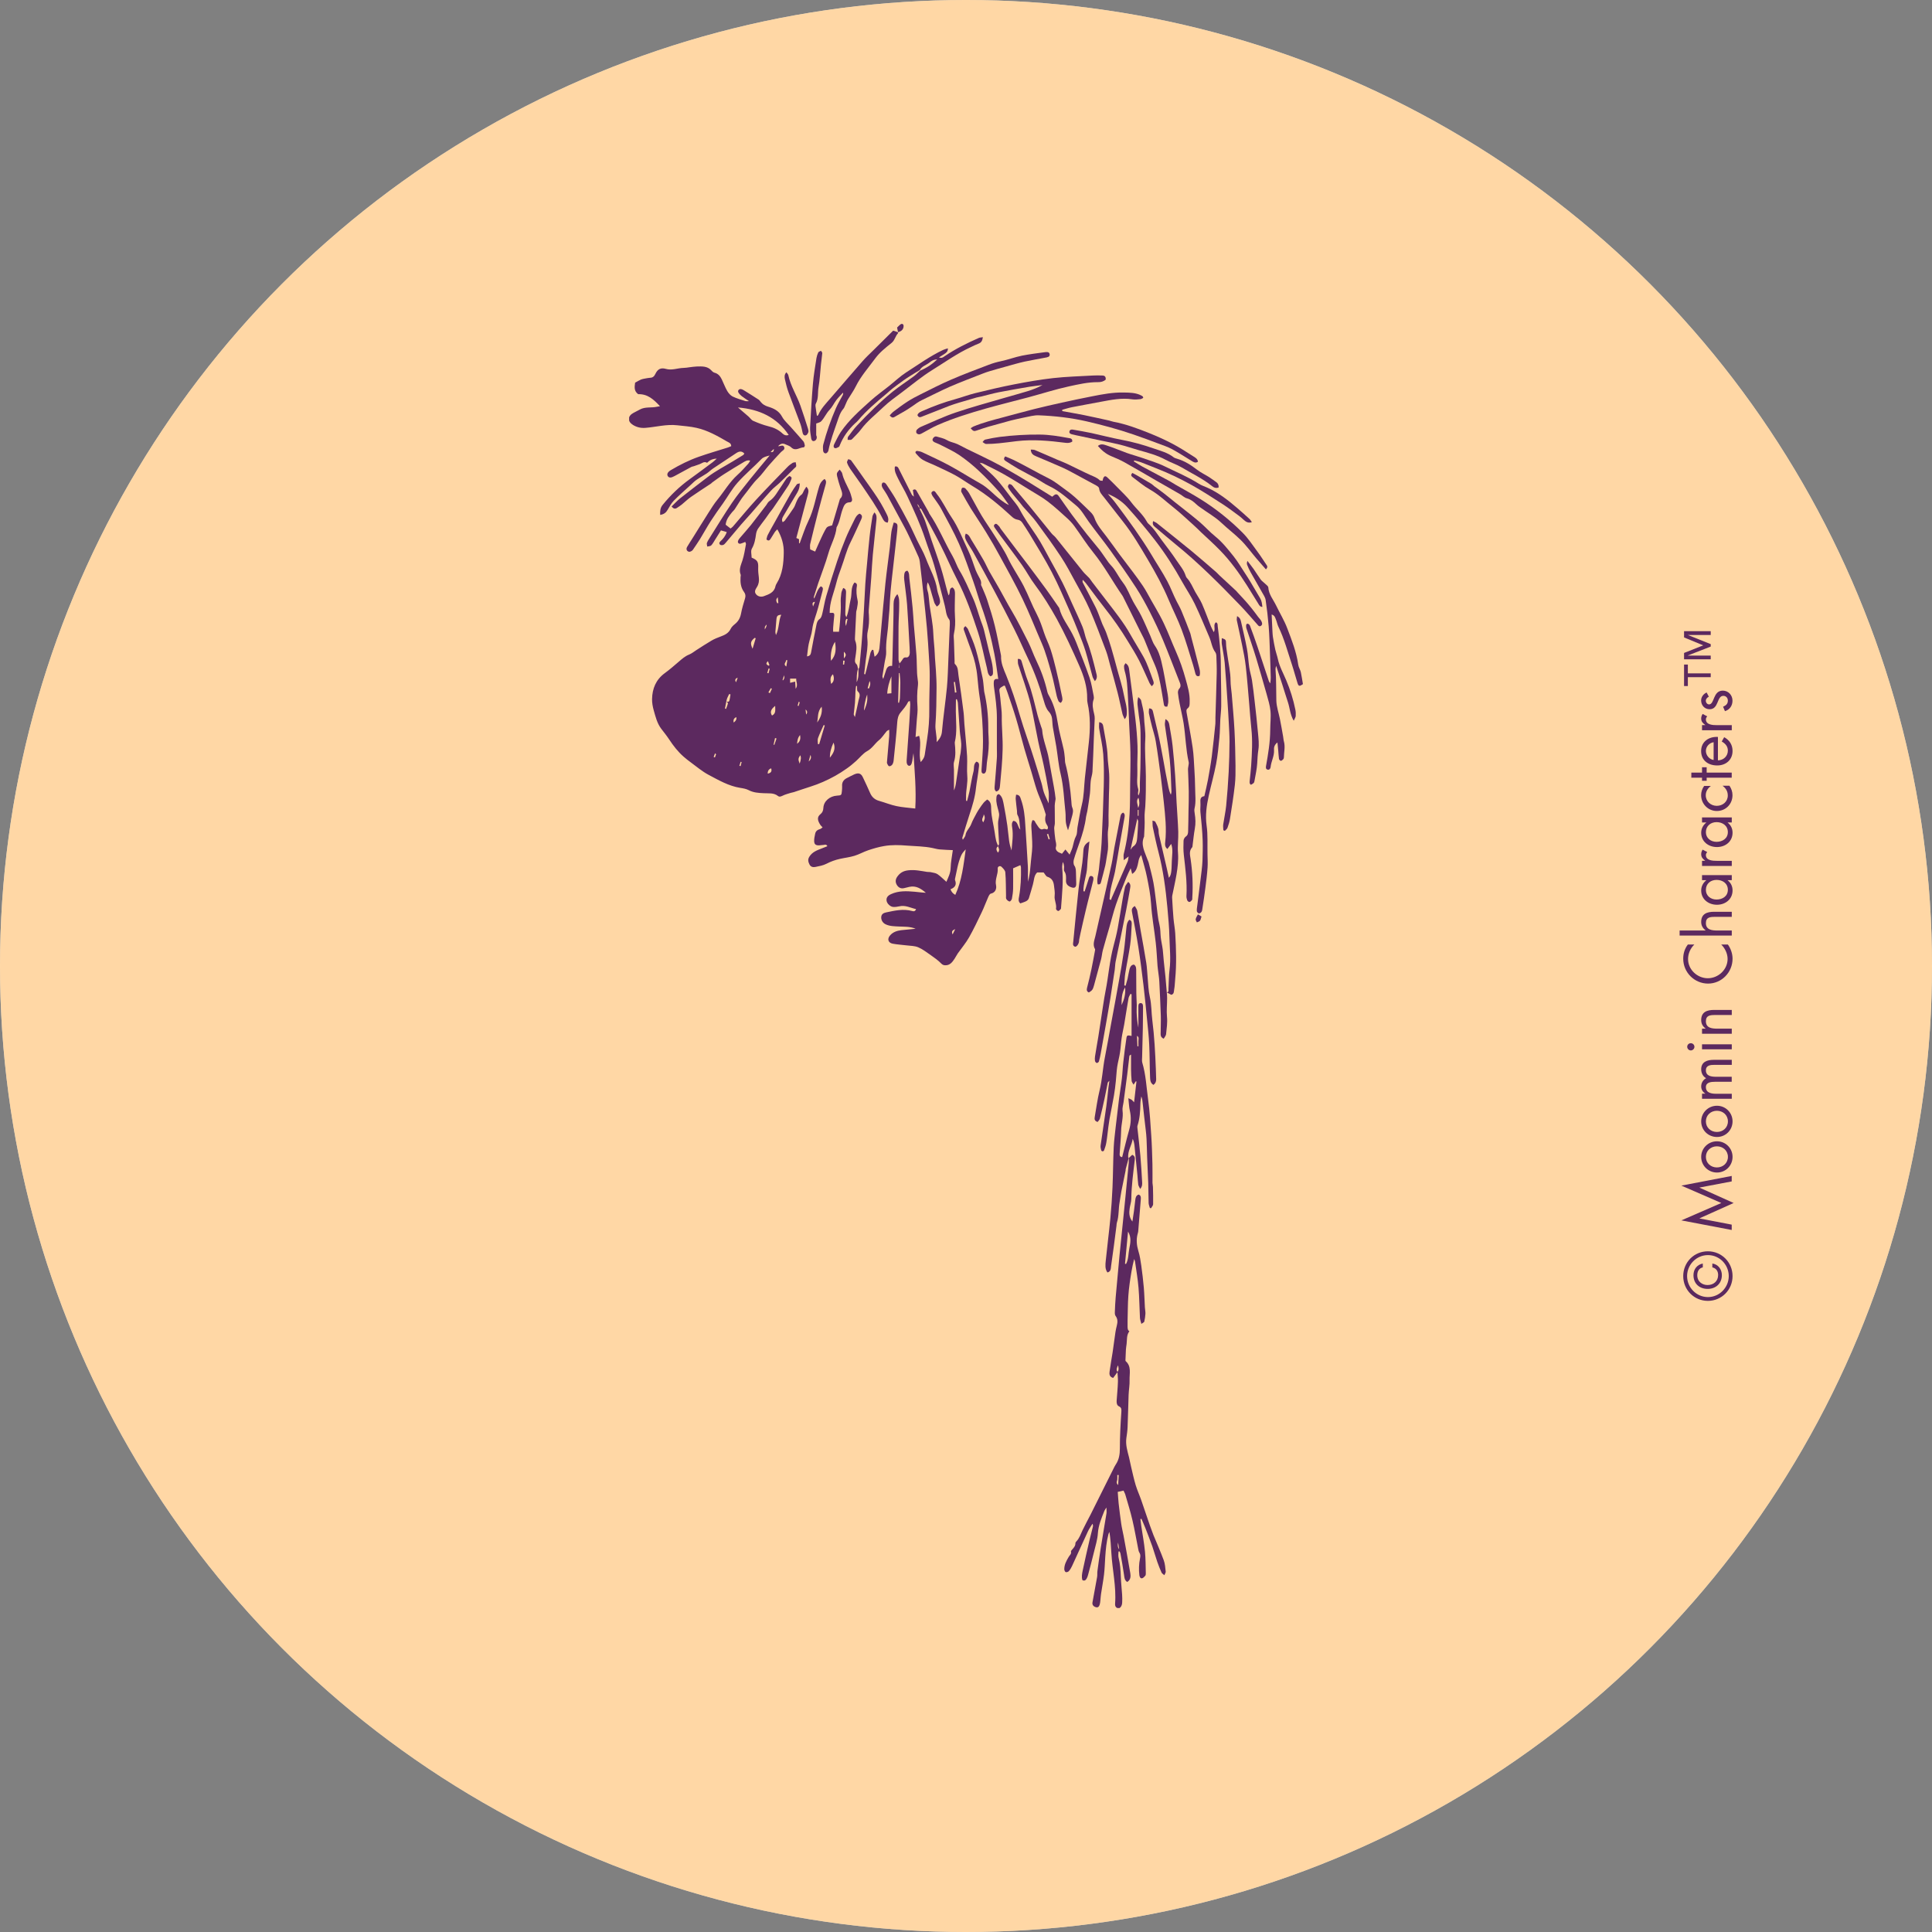
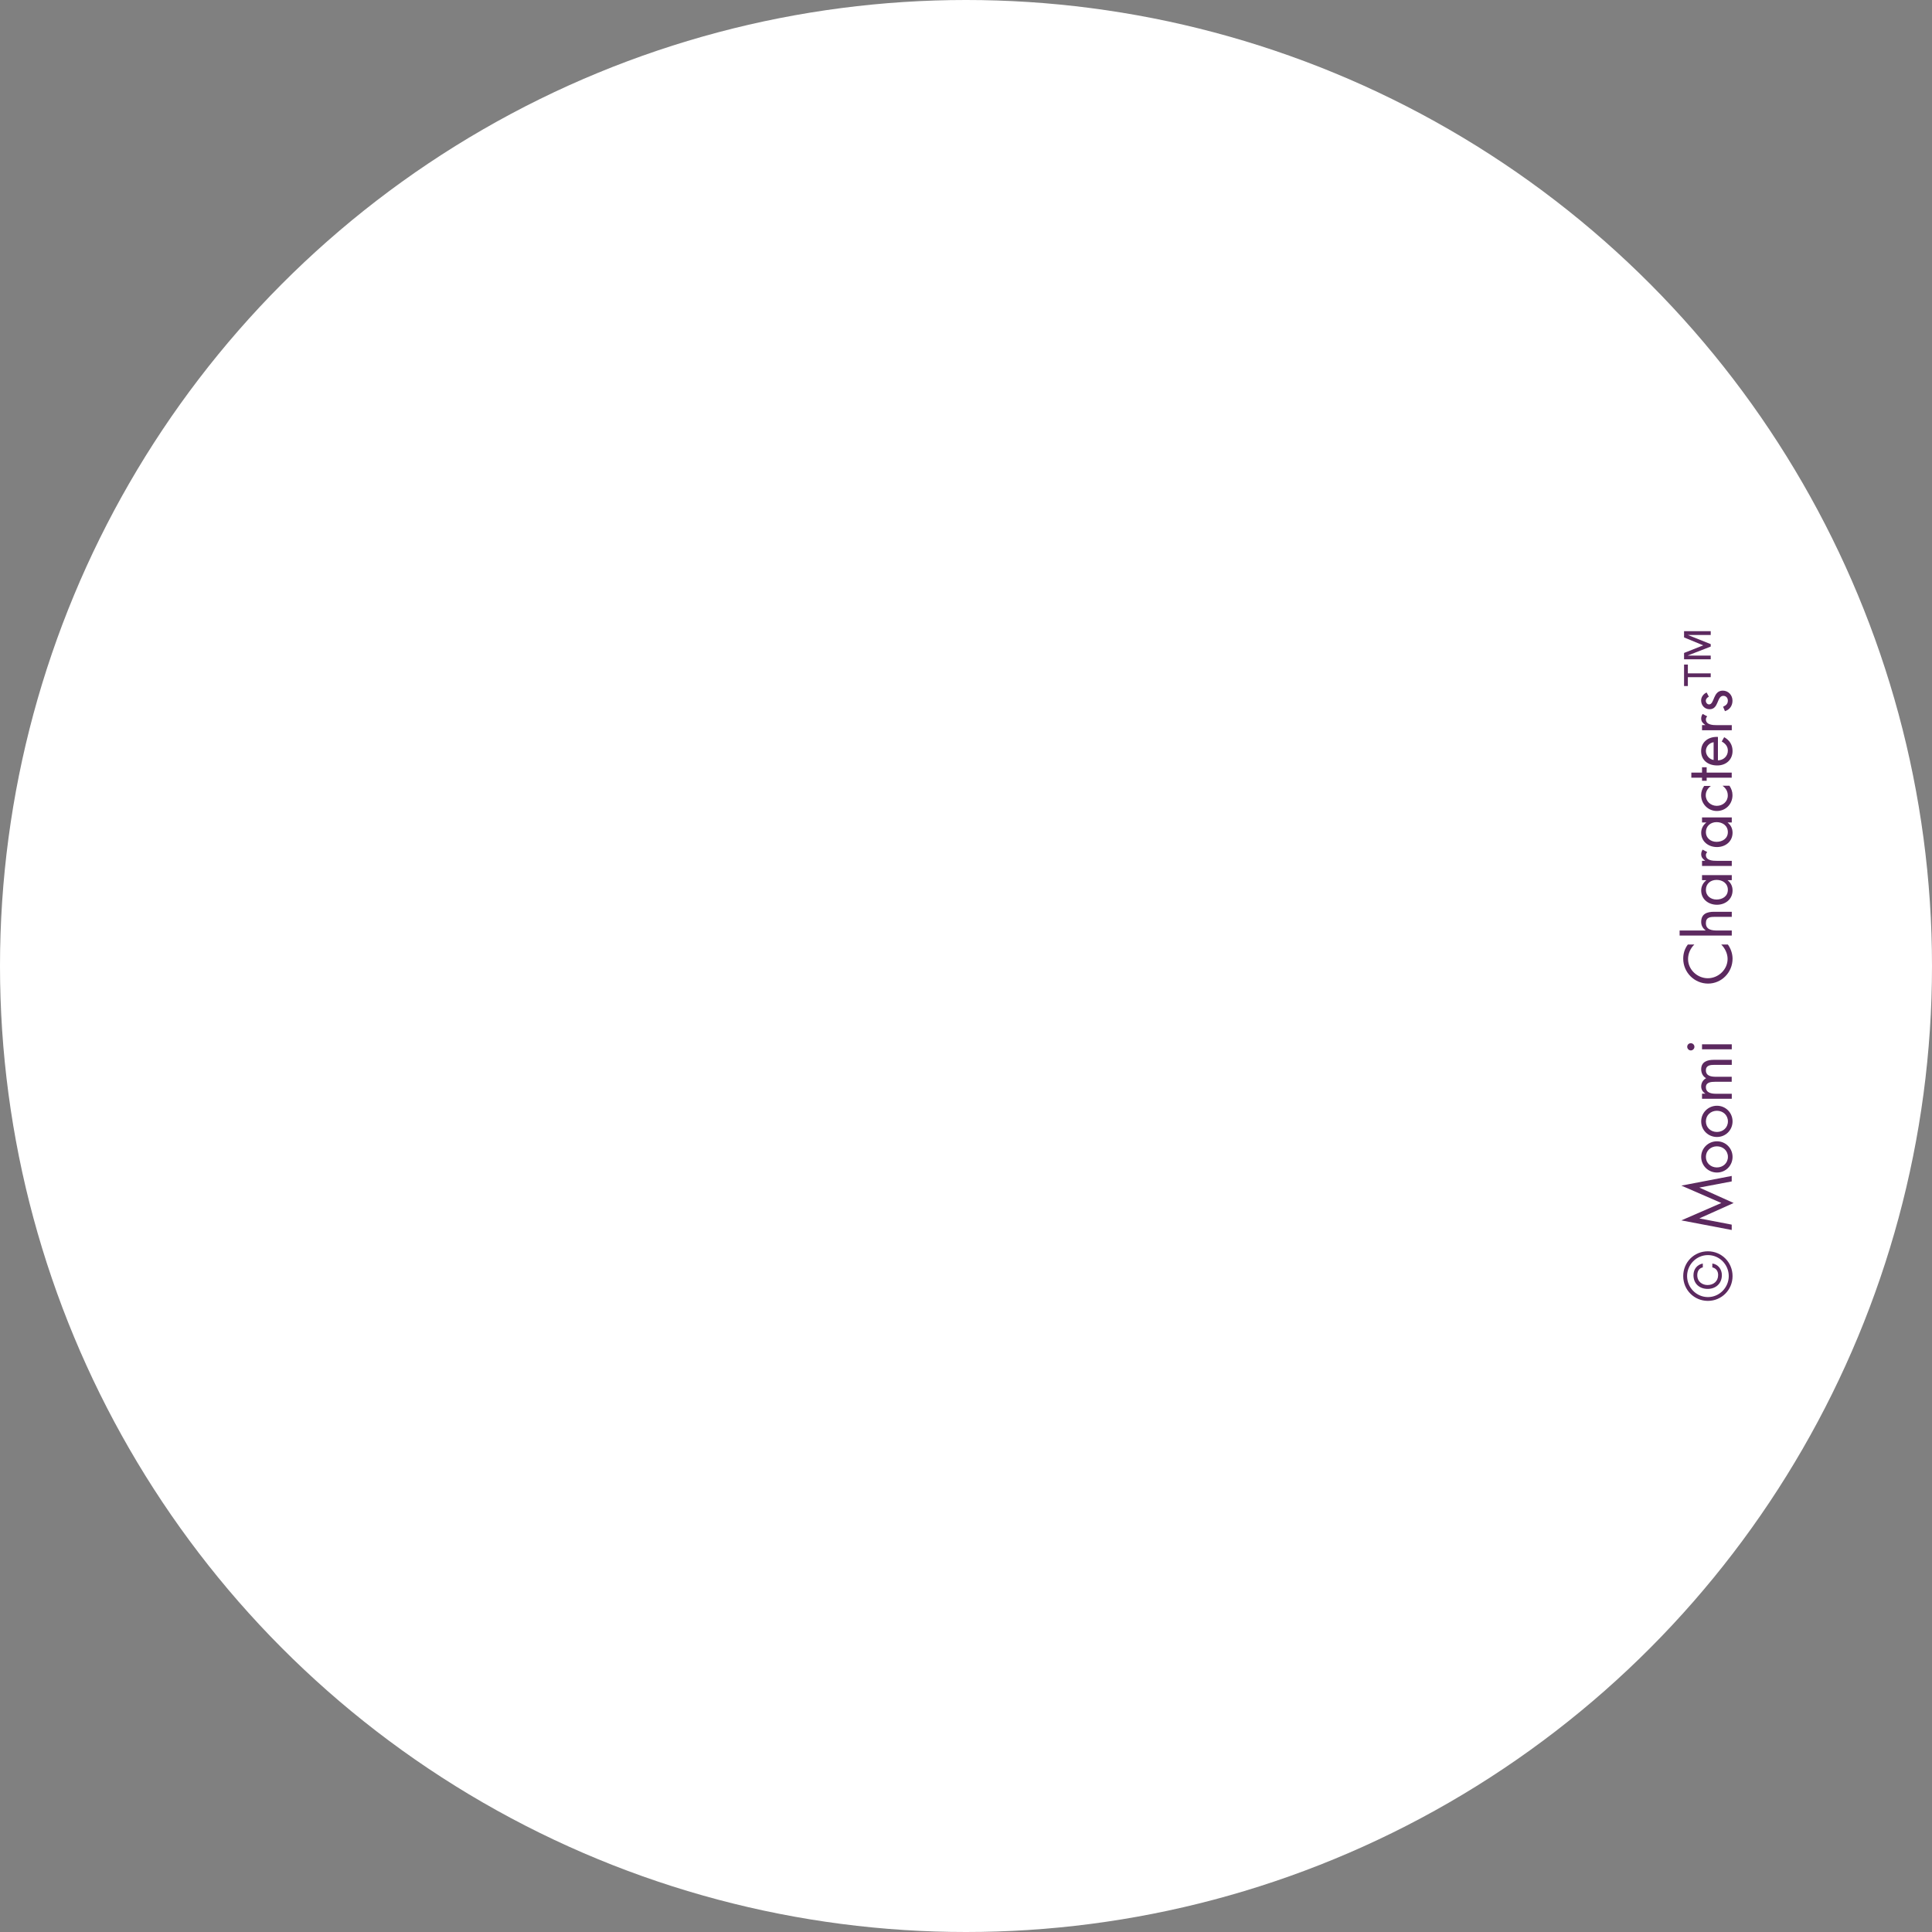
<svg xmlns="http://www.w3.org/2000/svg" id="Layer_1" viewBox="0 0 300 300">
  <rect x="0" y="0" width="300" height="300" fill="#808080" stroke="none" />
  <defs>
    <style>.cls-1{clip-path:url(#clippath);}.cls-2{fill:none;}.cls-2,.cls-3,.cls-4,.cls-5{stroke-width:0px;}.cls-6{opacity:.6;}.cls-3{fill:#5c295f;}.cls-4{fill:#fff;}.cls-5{fill:#ffbd69;}</style>
    <clipPath id="clippath">
-       <rect class="cls-2" height="199.41" width="104.62" x="97.69" y="50.29" />
-     </clipPath>
+       </clipPath>
  </defs>
  <circle class="cls-4" cx="150" cy="150" r="150" />
  <g class="cls-6">
-     <circle class="cls-5" cx="150" cy="150" r="150" />
-   </g>
+     </g>
  <path class="cls-3" d="m269.03,198.15c0-2.15-1.7-3.85-3.83-3.85s-3.83,1.69-3.83,3.85,1.71,3.85,3.83,3.85,3.83-1.7,3.83-3.85m-.59,0c0,1.76-1.43,3.26-3.23,3.26s-3.24-1.49-3.24-3.26,1.44-3.26,3.24-3.26,3.23,1.49,3.23,3.26m-4.03-1.95c-.91.18-1.45.9-1.45,1.81,0,1.33.94,2.13,2.21,2.13s2.2-.85,2.2-2.14c0-.88-.56-1.68-1.48-1.8v.6c.57.13.9.55.9,1.19,0,.98-.74,1.55-1.64,1.55-.76,0-1.6-.47-1.6-1.53,0-.65.32-1.1.86-1.21v-.6Z" />
  <polygon class="cls-3" points="267.29 186.8 261.08 189.5 268.9 190.99 268.9 190.16 263.9 189.2 263.9 189.18 269.2 186.8 263.9 184.42 263.9 184.4 268.9 183.45 268.9 182.6 261.08 184.1 267.29 186.8" />
  <path class="cls-3" d="m269.03,179.64c0-1.34-1.07-2.42-2.42-2.42s-2.45,1.07-2.45,2.42,1.09,2.43,2.45,2.43,2.42-1.08,2.42-2.43m-4.14,0c0-.97.77-1.64,1.71-1.64s1.71.67,1.71,1.64-.77,1.64-1.71,1.64-1.71-.67-1.71-1.64" />
  <path class="cls-3" d="m269.03,174.13c0-1.35-1.07-2.43-2.42-2.43s-2.45,1.07-2.45,2.43,1.09,2.42,2.45,2.42,2.42-1.08,2.42-2.42m-4.14,0c0-.98.77-1.65,1.71-1.65s1.71.67,1.71,1.65-.77,1.64-1.71,1.64-1.71-.67-1.71-1.64" />
  <path class="cls-3" d="m264.29,169.84v.78h4.62v-.78h-2.39c-.7,0-1.63-.1-1.63-1.03,0-.76.82-.83,1.39-.83h2.62v-.78h-2.44c-.7,0-1.57-.1-1.57-1,0-.8.74-.85,1.33-.85h2.69v-.78h-2.81c-.97,0-1.94.29-1.94,1.47,0,.56.26,1.12.77,1.38-.48.25-.77.74-.77,1.28,0,.47.24.86.63,1.1v.02s-.5,0-.5,0Z" />
  <path class="cls-3" d="m264.29,162.16v.78h4.62v-.78h-4.62Zm-2.3.39c0,.3.26.56.56.56s.56-.26.56-.56-.24-.56-.56-.56-.56.24-.56.56" />
-   <path class="cls-3" d="m264.29,159.73v.79h4.62v-.79h-2.2c-.83,0-1.82-.07-1.82-1.15,0-.91.66-.97,1.41-.97h2.61v-.79h-2.74c-1.08,0-2.01.3-2.01,1.57,0,.57.24.99.69,1.32v.02s-.56,0-.56,0Z" />
  <path class="cls-3" d="m262.09,146.66c-.49.66-.72,1.38-.72,2.21,0,2.13,1.74,3.86,3.86,3.86s3.8-1.76,3.8-3.86c0-.78-.27-1.57-.73-2.21h-1.03c.59.59.99,1.41.99,2.24,0,1.66-1.44,3-3.07,3s-3.07-1.33-3.07-2.98c0-.86.37-1.67.98-2.26h-1.03Z" />
  <path class="cls-3" d="m260.8,145.27h8.11v-.78h-2.2c-.82,0-1.82-.07-1.82-1.15,0-.92.66-.97,1.41-.97h2.61v-.79h-2.74c-1.08,0-2.01.3-2.01,1.57,0,.57.25.99.69,1.32l-.02.02h-4.02v.78Z" />
  <path class="cls-3" d="m264.89,138.18c0-.98.75-1.55,1.66-1.55s1.75.52,1.75,1.54-.86,1.51-1.76,1.51-1.65-.58-1.65-1.49m-.6-2.3v.78h.66s0,.02,0,.02c-.49.38-.79.95-.79,1.58,0,1.38,1.14,2.22,2.45,2.22s2.42-.86,2.42-2.22c0-.65-.26-1.18-.76-1.58v-.02s.64,0,.64,0v-.78h-4.62Z" />
  <path class="cls-3" d="m264.29,133.67v.79h4.62v-.79h-2.31c-.6,0-1.71-.03-1.71-.9,0-.2.09-.31.2-.47l-.71-.37c-.13.22-.22.43-.22.7,0,.51.27.75.63,1.03h0s-.5.01-.5.01Z" />
  <path class="cls-3" d="m264.89,129.22c0-.97.75-1.56,1.66-1.56s1.75.54,1.75,1.55-.86,1.51-1.76,1.51-1.65-.59-1.65-1.49m-.6-2.3v.78h.66s0,.02,0,.02c-.49.38-.79.95-.79,1.58,0,1.38,1.14,2.22,2.45,2.22s2.42-.86,2.42-2.22c0-.65-.26-1.18-.76-1.58v-.02s.64,0,.64,0v-.78h-4.62Z" />
  <path class="cls-3" d="m264.62,122.04c-.3.41-.47.93-.47,1.43,0,1.35,1.07,2.46,2.44,2.46s2.43-1.06,2.43-2.45c0-.56-.17-1.01-.47-1.47h-1.05v.02c.5.38.79.85.79,1.5,0,.96-.79,1.6-1.71,1.6s-1.71-.68-1.71-1.64c0-.61.31-1.07.77-1.43v-.02h-1.04Z" />
  <polygon class="cls-3" points="262.63 120.76 264.29 120.76 264.29 121.24 265.01 121.24 265.01 120.76 268.9 120.76 268.9 119.97 265.01 119.97 265.01 119.14 264.29 119.14 264.29 119.97 262.63 119.97 262.63 120.76" />
  <path class="cls-3" d="m266.76,114.43c-1.37-.08-2.61.7-2.61,2.19s1.14,2.24,2.5,2.24,2.38-.88,2.38-2.25c0-.95-.47-1.69-1.3-2.14l-.38.67c.55.31.95.74.95,1.41,0,.89-.69,1.5-1.54,1.52v-3.62Zm-.67,3.58c-.67-.1-1.2-.73-1.2-1.41s.54-1.25,1.2-1.35v2.75Z" />
  <path class="cls-3" d="m264.29,112.6v.79h4.62v-.79h-2.31c-.6,0-1.71-.03-1.71-.9,0-.2.09-.31.2-.47l-.71-.37c-.13.22-.22.43-.22.7,0,.51.27.75.63,1.01v.02s-.5,0-.5,0Z" />
  <path class="cls-3" d="m265.01,107.53c-.48.2-.86.69-.86,1.23,0,.75.53,1.37,1.32,1.37,1.45,0,1.09-2.08,2.13-2.08.42,0,.7.32.7.74,0,.52-.3.75-.74.95l.29.69c.74-.23,1.17-.85,1.17-1.63,0-.85-.63-1.56-1.51-1.56-.77,0-1.09.54-1.32,1.07-.23.55-.39,1.07-.81,1.07-.29,0-.5-.29-.5-.57s.22-.51.47-.63l-.35-.66Z" />
  <path class="cls-3" d="m261.5,106.53h.59v-1.38s3.55,0,3.55,0v-.59h-3.55s0-1.37,0-1.37h-.59v3.35Zm0-7.55l2.98,1.23-2.98,1.18v.99h4.14v-.58h-3.55s0-.02,0-.02l3.55-1.38v-.38s-3.55-1.42-3.55-1.42h0s3.55,0,3.55,0v-.59h-4.14v.98Z" />
  <g class="cls-1">
    <path class="cls-3" d="m124.18,109.06s-.1-.06-.15-.1c-.06.21-.12.41-.18.62.05.01.11.03.16.04.06-.19.11-.38.17-.56m-2.66-3.45s.05.02.08.03c.04-.07.09-.14.13-.21.03-.07.07-.13.07-.21,0-.07-.02-.14-.05-.37-.11.36-.18.56-.24.76m-6.7,13.3c.06.02.12.03.19.05.05-.21.11-.42.16-.63-.05-.01-.1-.03-.15-.04-.07.2-.13.41-.2.61m4.33-14.4l.19.05c.06-.23.13-.47.19-.7-.06-.02-.11-.03-.17-.05l-.21.69Zm-8.33,13.03c.07.03.13.06.2.09.06-.16.13-.32.18-.49,0-.03-.09-.09-.16-.15-.08.21-.15.38-.21.55m15.73-24.08c-.49.06-.39.32-.3.73.14-.33.22-.53.3-.73m36.21,36.03c-.06.02-.13.04-.19.06.09.27.17.53.26.8.06-.02.12-.03.18-.05-.08-.27-.16-.54-.24-.8m-14.85,15.61c.14-.29.24-.49.41-.83-.48.2-.6.38-.41.83m-29.17-47.36q.31-.43.29-.76c-.11.13-.2.21-.25.31-.04.08-.02.18-.04.45m12.4,4.86c-.07,0-.15-.01-.22-.02-.01.2-.02.41-.03.61.06,0,.11,0,.17.01.03-.2.06-.4.09-.61m-10.47-8.92c.06,0,.11-.01.17-.02-.03-.26-.06-.53-.09-.91-.38.41-.2.67-.08.92m-1.37,13.86c.08.04.16.07.23.11.1-.23.21-.45.31-.68-.06-.03-.11-.06-.17-.09-.12.22-.25.43-.37.65m.01-4.14c.05-.03.1-.05.15-.08-.07-.19-.14-.38-.23-.62-.48.43-.12.54.07.7m2.94-.86c-.07,0-.13,0-.2,0,.05.31-.53.61.04.99.06-.37.11-.68.16-.99m2.83,7.66c.03.23.05.45.09.78q.34-.43-.09-.78m.76,7.05c-.09.34-.19.68-.28,1.02.34-.27.45-.61.28-1.02m-11.56-11.28c.07-.21.15-.41.26-.7q-.58.18-.26.7m20.44.94c.07,0,.14.02.21.02.14-.36.31-.71.09-1.15-.1.37-.2.75-.3,1.12m-14.14,7.81c-.08-.03-.16-.05-.24-.08-.08.34-.15.69-.23,1.03.04,0,.08.02.12.03.11-.33.23-.65.34-.98m10.46-12.44c.39-.47.39-.64,0-1.04v1.04Zm-17.11,9.96q.54-.41.39-.85c-.32.17-.5.4-.39.85m17.68-16.07c-.06-.01-.12-.03-.18-.04q-.28.45-.06,1.12c.1-.46.17-.77.24-1.08m16.68,11.42c.08-.01.16-.02.23-.04-.08-.54-.15-1.08-.23-1.62-.06,0-.12.01-.18.02.06.55.11,1.09.17,1.64m-29.07,12.58c.52-.1.68-.35.54-.82q-.55.17-.54.82m4.56-4.64c.44-.31.59-.72.46-1.35-.38.45-.41.9-.46,1.35m28.91,12.21c.29-.54.31-.9.06-1.26.07.4-.49.73-.06,1.26m-28.51-9.12q.33-.9.09-1.3c-.33.49-.34.64-.09,1.3m10.49-10.73c-.28.63-.57,2.21-.46,2.48.44-1.09.53-1.56.46-2.48m-5.61-1.66c.44-.28.55-.84.29-1.49-.49.43-.4.94-.29,1.49m-11.7-7.08c-.05-.02-.11-.04-.17-.06-.64.54-.71.83-.32,1.69.18-.62.34-1.13.49-1.64m3.02,10.51c-.69.54-.83,1-.49,1.5.66-.33.48-.91.49-1.5m3.18-2.65c.43-.6.03-1.12.09-1.58h-.95v.65c.27-.07.49-.12.78-.19.03.42.05.72.08,1.12m4.04,2.77c-.69.78-.53,1.66-.7,2.46.5-.7.84-1.45.7-2.46m11.87-.62s.09.02.14.02c.05-.24.13-.49.14-.74.03-.79.06-1.58.06-2.37,0-.51-.07-1.01-.11-1.51-.04,0-.07,0-.11.01-.04,1.53-.08,3.06-.12,4.58m-10.03,6.21q-.6,1.3-.56,2.34c.54-.69.95-1.34.56-2.34m-2.43.24c.07,0,.13,0,.2,0,.29-.97.58-1.93.87-2.9-.06-.02-.11-.04-.17-.06-.3.67-.63,1.34-.88,2.03-.1.27-.02.61-.02.92m-5.69-20.08c-.57.04-.7.18-.75.75-.05.64-.11,1.28-.16,1.91,0,.11.03.22.09.5.54-1.12.38-2.21.82-3.16m17.11,9.57c-.35.86-.6,1.72-.65,2.68.26-.03.43-.04.65-.06v-2.62Zm-9.39-2.42c.85-.91.79-1.92.63-2.95-.52.82-.73,1.82-.63,2.95m3.72,8.74c.21-.96.41-1.77.57-2.6.09-.46.4-.94-.13-1.4-.16-.13-.08-.54-.11-.83-.05,0-.1,0-.15,0-.03.27-.08.53-.09.8-.03.61-.03,1.22-.08,1.82-.04.58-.14,1.16-.19,1.75-.01.1.08.22.18.46m14.84,26.73q.21.6.75.88c1.03-2.24,1.28-4.66,1.62-7.07-.3.3-.57.62-.72.98-.5,1.14-.67,2.37-.94,3.57-.02.07-.03.16,0,.23.28.7,0,1.14-.69,1.41m.98-29.49h-.15c0,.64-.03,1.27-.02,1.9.02,1.59.22,3.19-.16,4.77-.01.05,0,.1,0,.16.09.96.18,1.92-.12,2.89-.11.37-.01.81-.01,1.22v3.21c.19-.43.28-.87.34-1.32.2-1.35.4-2.69.6-4.04.03-.18.09-.35.1-.52.04-.46.11-.92.09-1.37-.04-.64-.17-1.28-.22-1.92-.11-1.47-.2-2.93-.3-4.4-.01-.19-.09-.37-.15-.56m-35.81.3c.21.09.42.12.49-.16.08-.3.11-.61.16-.92-.07-.02-.13-.04-.2-.06-.1.21-.22.42-.31.64-.07.16-.09.33-.13.49-.07.38-.15.76-.22,1.13.06.02.11.03.17.05.1-.29.23-.57.29-.86.02-.08-.16-.21-.25-.32m26.91-5.89c.13-.17.29-.34.4-.52.15-.25.24-.44.64-.4.37.04.53-.37.54-.71,0-.59-.05-1.19-.08-1.78-.11-1.91-.2-3.82-.34-5.73-.1-1.28-.3-2.56-.44-3.84-.03-.26-.04-.52,0-.78.03-.28.09-.58.49-.63.33.34.26.8.31,1.21.19,1.51.35,3.03.5,4.54.09.87.12,1.75.19,2.63.13,1.6.3,3.19.41,4.79.06.9.04,1.8.09,2.7.02.49.11.97.15,1.45.01.15,0,.31-.01.46-.14,1.12-.16,2.24-.07,3.37.05.63-.05,1.28-.1,1.92-.06.89-.13,1.79-.2,2.76.2-.07.35-.12.55-.19.43,1.32-.15,2.68.25,4.08.33-.38.56-.69.62-1.11.12-.82.24-1.64.37-2.45.25-1.56.36-3.12.34-4.7-.02-1.72.07-3.43.07-5.15,0-.95-.06-1.91-.12-2.86-.09-1.52-.19-3.05-.32-4.57-.15-1.67-.33-3.34-.51-5.01-.19-1.75-.38-3.49-.59-5.24-.03-.25-.09-.51-.19-.75-.48-1.09-.98-2.16-1.49-3.24-.22-.47-.45-.93-.69-1.38-.9-1.69-1.81-3.37-2.73-5.05-.19-.34-.42-.65-.63-.98-.17-.28-.28-.56-.07-.88.3-.12.48.06.63.29.47.72.96,1.42,1.38,2.15.72,1.25,1.41,2.52,2.08,3.8.45.87.84,1.77,1.27,2.66.46.95,1.01,1.86,1.38,2.84.61,1.64,1.53,3.16,1.77,4.94.06.4.24.79.34,1.19.11.48.25.98-.42,1.35-.13-.21-.3-.4-.38-.62-.24-.74-.43-1.49-.65-2.24-.09-.31-.2-.62-.38-.91-.15.47-.15.91,0,1.38.12.35.14.74.19,1.11.05.36.06.72.11,1.08.2,1.43.51,2.86.57,4.29.04,1.08.19,2.15.23,3.23.03.87.13,1.75.18,2.62.05.9.11,1.8.1,2.71-.02,1.88-.03,3.76-.17,5.64-.07.94.25,1.82.18,2.76.45-.47.77-.94.83-1.66.2-2.29.55-4.56.77-6.85.14-1.49.16-2.99.23-4.48.08-1.77.15-3.55.22-5.32,0-.25.03-.58-.11-.75-.5-.63-.48-1.4-.67-2.12-.55-2.1-1.05-4.21-1.65-6.29-.39-1.36-.94-2.68-1.38-4.03-.75-2.29-1.76-4.47-2.77-6.65-.43-.94-.99-1.82-1.44-2.75-.28-.59-.64-1.18-.51-1.89.39-.1.51.15.62.38.68,1.33,1.35,2.67,2.02,4,.04.08.14.13.31.29-.07-.43-.12-.74-.16-1.02.36-.23.51-.01.62.19.62,1.07,1.22,2.15,1.83,3.22.04.07.05.15.09.22,1.43,2.08,2.37,4.45,3.63,6.63.41.71.65,1.53,1.07,2.23.83,1.35,1.42,2.82,2.07,4.24.51,1.12.82,2.33,1.22,3.49.18.51.39,1.01.52,1.54.37,1.45.67,2.92,1.06,4.36.18.68.32,1.35.33,2.05,0,.3.05.65-.41.75-.43-.32-.42-.84-.53-1.3-.47-1.85-.8-3.75-1.39-5.56-.91-2.77-1.88-5.53-3.23-8.14-.9-1.74-1.66-3.56-2.55-5.31-.93-1.85-1.94-3.65-2.92-5.47-.08-.14-.14-.37-.4-.24q.05-.47-.35-.73c.12.24.25.48.37.71.29.63.62,1.24.86,1.88.37,1.01.68,2.04,1.02,3.06.49,1.44,1.02,2.87,1.47,4.33.35,1.13.62,2.29.93,3.43.06.24.14.47.23.78.36-.4-.04-1.06.6-1.24.38.24.4.62.4,1.01,0,1.17-.08,2.33,0,3.49.07.92.04,1.79-.16,2.69-.08.34-.01.72,0,1.09.03,1.06.06,2.11.1,3.17,0,.15-.03.37.05.44.53.48.46,1.14.55,1.73.3,1.94.55,3.88.8,5.82.07.58.07,1.18.12,1.77.14,1.66.32,3.32.42,4.99.06,1.03-.06,2.06.03,3.09.09,1.02-.17,2-.19,3,0,.28,0,.56,0,.84.05,0,.11.02.16.03.13-.49.26-.98.37-1.48.11-.53.19-1.07.3-1.6.1-.51.19-1.02.33-1.52.13-.51-.06-1.11.45-1.51.42.1.43.42.4.73-.07.64-.16,1.28-.26,1.92-.06.46-.16.91-.2,1.37-.14,1.44-.55,2.81-1.01,4.18-.4,1.2-.75,2.41-1.12,3.62-.02.05.03.13.08.31.17-.29.38-.49.41-.71.09-.68.66-1.1.89-1.72.22-.6.56-1.16.86-1.74.13-.25.29-.48.45-.72.2-.29.39-.59.62-.86.16-.19.37-.34.55-.5.68.37.6,1.05.62,1.54.04,1.22.38,2.39.55,3.58.06.43.12.85.22,1.27.07.29.21.57.32.85-.41.31-.29.63-.05,1.01.38-.38.09-.71.03-1.03.06-.12.17-.24.16-.36-.05-1.05-.14-2.1-.16-3.15-.01-.4.13-.81.16-1.21.02-.22-.02-.46-.08-.67-.17-.68-.41-1.34-.34-2.06.02-.27.02-.53.4-.61.59.43.64,1.13.77,1.76.21,1.04.37,2.08.53,3.13.11.77.16,1.54.27,2.31.07.53.21,1.04.38,1.55.1-1.2.3-2.38.1-3.58-.06-.34-.1-.72.18-1.02.76.09.61.88,1.09,1.37-.17-.87-.06-1.62-.45-2.3-.09-.16-.04-.4-.07-.61-.07-.61-.15-1.22-.2-1.83-.02-.22.04-.45.06-.69.58.01.65.42.77.77.45,1.27.59,2.6.66,3.93.13,2.15.29,4.31.4,6.46.04.78-.03,1.56.04,2.36.1-.59.25-1.17.3-1.76.08-1,.2-1.99.3-2.98.1-.99,0-2.01-.05-3.01-.03-.61-.16-1.23.13-1.81.39-.02.39.32.54.5.17.22.3.48.48.69.17.19.36.32.67.18.15-.07.38.04.58.07.26-.24.08-.52-.03-.7-.39-.58-.28-1.17-.17-1.6-.2-.61-.33-1.07-.5-1.52-.28-.75-.62-1.47-.88-2.23-.32-.95-.57-1.93-.86-2.89-.36-1.21-.76-2.42-1.1-3.63-.45-1.57-.83-3.15-1.3-4.71-.4-1.34-.86-2.65-1.31-3.97-.12-.36-.27-.72-.41-1.07-.09,0-.15-.02-.18,0-.75.43-.74.43-.6,1.32.06.41.09.82.13,1.23.06.72.18,1.44.17,2.15-.03,1.75.18,3.49.13,5.23-.02.88-.07,1.75-.14,2.62-.07,1-.19,1.99-.27,2.99-.03.41-.11.76-.58.89-.34-.25-.26-.6-.24-.93.11-1.39.24-2.78.33-4.17.04-.51.01-1.03.01-1.54,0-1.6-.01-3.2,0-4.79,0-1.61-.23-3.19-.45-4.78-.03-.21-.04-.41-.04-.62,0-.4.07-.75.7-.63-.2-1.35-.35-2.63-.6-3.9-.49-2.51-1.14-4.99-2.01-7.4-.46-1.29-.82-2.62-1.28-3.91-.7-1.95-1.36-3.91-2.2-5.8-.82-1.86-1.82-3.65-2.78-5.45-.33-.61-.77-1.17-1.16-1.74-.04-.07-.1-.12-.14-.19-.14-.25-.36-.55-.04-.75.34-.22.49.16.65.37.9,1.11,1.47,2.42,2.26,3.58,1.14,1.66,1.81,3.53,2.68,5.32.46.94.74,1.97,1.12,2.96.11.29.26.56.4.84.21.43.53.83.43,1.37-.02.11.08.24.13.36.28.69.6,1.36.83,2.07.43,1.32.85,2.65,1.18,4,.37,1.5.64,3.03.95,4.54.01.05.02.1.02.16-.04,1.08.39,2.02.8,3,.81,2,1.5,4.07,2.1,6.15.69,2.38,1.58,4.69,2.3,7.06.35,1.16.73,2.32,1.07,3.48.15.49.21,1.01.38,1.48.18.52.44,1.02.74,1.7,0-.75.07-1.33-.01-1.89-.22-1.38-.49-2.74-.78-4.11-.25-1.19-.57-2.36-.82-3.55-.39-1.87-.71-3.76-1.13-5.62-.26-1.16-.64-2.29-1-3.42-.31-.98-.67-1.95-.98-2.94-.09-.27-.05-.59-.07-.9.5-.05.55.26.63.52.3.96.55,1.95.92,2.88.68,1.74,1.05,3.56,1.52,5.35.16.6.36,1.18.55,1.77.05.17.15.34.16.52.11,1.54.78,2.95,1.03,4.45.25,1.5.55,2.99.81,4.49.1.55.18,1.11.24,1.67.02.14-.04.3-.05.45-.03.23-.08.46-.08.69,0,.9.03,1.8.02,2.7,0,.28-.11.56-.1.84.03.56.1,1.12.17,1.68.05.4.23.76.09,1.21-.12.4.23.78.68.91.1.03.18.09.26.13.15-.19.31-.38.54-.67.24.29.42.52.65.8.16-.41.35-.77.46-1.16.16-.59.25-1.19.55-1.75.2-.39.13-.91.22-1.37.21-1.17.4-2.35.68-3.5.33-1.34.32-2.72.46-4.08.2-1.86.42-3.73.62-5.59.22-2.04.25-4.07-.2-6.09-.05-.22-.07-.46-.06-.68.03-1.83-.53-3.53-1.25-5.17-1.07-2.43-2.18-4.85-3.46-7.19-1.03-1.86-2.14-3.65-3.42-5.35-.73-.96-1.29-2.05-1.99-3.04-1.12-1.58-2.29-3.12-3.44-4.67-.25-.33-.48-.67-.72-1.01-.13-.19-.32-.41-.1-.62.29-.27.47.08.64.22.15.12.22.34.35.5.74.99,1.49,1.98,2.24,2.97.67.88,1.34,1.75,2,2.64.93,1.24,1.86,2.47,2.77,3.72.64.87,1.24,1.77,1.86,2.66.07.11.17.21.2.33.38,1.47,1.35,2.65,2.02,3.97.22.44.44.88.61,1.34.7,1.8,1.42,3.59,2.05,5.42.32.92.45,1.9.65,2.86.04.17.04.38-.01.54-.28.78-.09,1.53.09,2.29.05.22.09.45.08.68-.04,1.05-.09,2.1-.14,3.16-.07,1.7-.11,3.4-.21,5.1-.03.48-.22.95-.27,1.44-.07.64-.05,1.29-.12,1.93-.11.92-.26,1.83-.41,2.75-.05.3-.16.6-.2.9-.16,1.34-.54,2.62-.98,3.89-.31.9-.65,1.8-.91,2.72-.08.29-.08.72.08.95.25.36.23.73.25,1.11.02.54.02,1.08.04,1.62.03.65-.25.85-.85.6-.47-.19-.77-.49-.74-1.04.02-.49.05-.97-.26-1.42-.12-.17-.02-.5-.04-.75-.02-.23-.06-.45-.2-.69-.03.31-.12.62-.09.92.2,2.04-.02,4.07-.17,6.1,0,.1,0,.23-.06.3-.11.12-.27.3-.39.29-.13-.01-.36-.24-.34-.34.13-.71-.3-1.34-.21-2.04.06-.5-.04-1.03-.1-1.54-.07-.65-.31-1.17-1.02-1.39-.23-.07-.38-.42-.6-.68h-.99c-.52.48-.48,1.23-.67,1.88-.21.72-.4,1.44-.63,2.14-.06.17-.23.35-.4.44-.29.15-.62.24-.92.35-.36-.31-.27-.67-.2-1.03.27-1.51.33-3.03.3-4.56,0-.09-.05-.19-.09-.35-.42.18-.81.35-1.13.49,0,1.08.02,2.11,0,3.14-.01.54-.09,1.08-.19,1.6-.03.16-.26.43-.35.42-.19-.04-.4-.2-.51-.38-.09-.13-.04-.34-.05-.52-.03-1.21-.01-2.42-.11-3.62-.02-.31-.34-.63-.59-.87-.23-.23-.63-.05-.59.28.08.88-.47,1.67-.26,2.59.1.46-.05,1.14-.82,1.3-.18.04-.33.38-.43.61-.34.75-.61,1.53-.97,2.27-.63,1.32-1.26,2.65-1.98,3.92-.49.87-1.15,1.64-1.73,2.46-.19.27-.33.58-.52.86-.35.52-.71,1.02-1.44,1-.27,0-.44-.09-.65-.3-.46-.47-1.01-.86-1.55-1.24-.64-.45-1.28-.94-1.99-1.25-.55-.24-1.2-.22-1.81-.3-.72-.09-1.44-.13-2.15-.26-.74-.14-.9-.76-.39-1.32.46-.51,1.07-.7,1.72-.78.71-.08,1.43-.14,2.22-.22-.88-.37-1.75-.31-2.61-.35-.69-.04-1.39-.03-2.04-.34-.43-.2-.71-.63-.69-1.1.02-.49.37-.67.76-.75,1.33-.28,2.66-.59,4.03-.22.23.06.47.11.62-.29-.88-.2-1.67-.66-2.62-.43-.3.07-.62.11-.92.09-.45-.02-.95-.5-1.03-.92-.09-.47.13-.82.69-1.07,1.17-.54,2.41-.48,3.65-.37.58.05,1.16.14,1.75.16-.73-.62-1.5-1.14-2.54-.92-.28.06-.55.13-.83.2-.5.13-.9-.1-1.13-.49-.23-.38-.26-.8.03-1.24.44-.65.98-.96,1.78-1.04,1-.11,1.93.1,2.88.25.2.03.42,0,.61.05.35.08.74.12,1.02.31.48.33.89.76,1.37,1.18.29-.69.64-1.33.66-2.15.02-.92.22-1.83.34-2.77-.67-.03-1.35-.05-2.03-.11-.38-.03-.75-.14-1.13-.22-1.29-.27-2.61-.27-3.91-.37-1.22-.1-2.43-.14-3.62.07-.83.14-1.65.38-2.45.65-.72.24-1.4.64-2.13.86-.74.23-1.52.31-2.27.48-.72.16-1.42.41-2.09.76-.52.27-1.13.37-1.7.49-.37.08-.74,0-.93-.39-.19-.38-.29-.76-.03-1.18.45-.75,1.2-1.02,1.96-1.31.28-.11.56-.23.85-.34-.19-.39-.45-.18-.66-.19-.2,0-.41.05-.62.06-.52.01-.75-.15-.77-.65-.02-.38.08-.76.15-1.13.08-.44.38-.65.79-.76.11-.03.21-.14.37-.26-.16-.17-.28-.26-.35-.38-.48-.73-.51-1.23,0-1.65.3-.24.45-.53.47-.99.05-1.05,1-1.83,2.11-1.9.69-.05.7-.05.77-.74.02-.23.04-.47.03-.7-.05-.59.19-1,.7-1.27.39-.2.78-.41,1.18-.59.68-.3,1.07-.16,1.36.48.37.8.76,1.58,1.1,2.39.28.66.74,1.06,1.43,1.25.89.25,1.76.61,2.66.8.92.2,1.88.25,2.93.38.17-2.93-.1-5.76-.28-8.61-.06.41-.12.83-.19,1.24-.09.53-.27.78-.52.73-.25-.05-.39-.39-.35-.86.14-1.98.29-3.97.42-5.95.06-.9.1-1.8.14-2.71,0-.17-.03-.34-.06-.54-.13.06-.23.07-.26.12-.3.64-.76,1.15-1.2,1.69-.35.43-.46.93-.5,1.5-.14,1.98-.36,3.95-.56,5.93-.02.22-.09.47-.22.65-.1.14-.35.28-.48.24-.14-.04-.25-.28-.32-.45-.04-.1,0-.25,0-.37.11-1.28.23-2.56.33-3.84.03-.31,0-.62,0-1.01-.16.1-.31.14-.39.24-.4.46-.72,1-1.19,1.38-.65.53-1.06,1.28-1.85,1.71-.65.36-1.14,1.02-1.71,1.53-.46.41-.93.81-1.44,1.16-.59.42-1.2.81-1.83,1.16-1.22.68-2.49,1.24-3.82,1.66-.86.27-1.71.57-2.57.85-.17.05-.35.08-.53.13-.41.13-.84.24-1.22.43-.26.12-.49.22-.72.04-.67-.53-1.49-.38-2.24-.43-.81-.04-1.57-.09-2.3-.47-.4-.21-.88-.29-1.33-.36-1.8-.29-3.35-1.2-4.92-2.03-.99-.53-1.87-1.28-2.78-1.95-.38-.27-.74-.57-1.09-.87-.88-.77-1.59-1.69-2.23-2.66-.38-.58-.82-1.12-1.24-1.67-.64-.85-.88-1.87-1.16-2.85-.16-.57-.27-1.17-.26-1.76.03-1.62.6-3.01,1.96-4.01.77-.56,1.49-1.19,2.21-1.81.49-.42.96-.84,1.59-1.09.4-.16.75-.45,1.12-.69.78-.5,1.56-1.01,2.36-1.48.44-.26.93-.45,1.41-.63.65-.24,1.22-.51,1.55-1.18.14-.29.4-.54.65-.74.53-.42.83-.94.96-1.62.15-.81.39-1.6.63-2.39.11-.37.07-.68-.17-1-.5-.68-.58-1.47-.53-2.29,0-.13.06-.28.02-.38-.32-.8.04-1.49.28-2.24.26-.8.38-1.65.54-2.49.02-.09-.05-.19-.11-.36-.25.1-.48.21-.71.27-.3.08-.52-.16-.4-.45.06-.17.18-.32.29-.45.57-.67,1.16-1.32,1.71-2,.8-1.01,1.57-2.04,2.36-3.07.16-.21.27-.48.47-.61.89-.6,1.32-1.56,1.92-2.39.26-.36.47-.75.73-1.1.13-.18.33-.3.48-.43.3.09.41.25.31.49-.15.35-.29.72-.5,1.03-.78,1.19-1.57,2.36-2.37,3.53-.16.23-.35.44-.52.67-.21.29-.41.59-.62.88-.38.52-.79,1.02-1.15,1.55-.16.24-.28.55-.32.84-.11.79-.23,1.55-.65,2.28-.21.36-.04.94-.04,1.4.92.39,1.06.66,1.02,1.62-.02.49.04.98.1,1.46.06.53,0,1.01-.29,1.48-.2.33-.49.72-.13,1.14.33.39.83.43,1.22.28.76-.28,1.59-.56,1.78-1.54.03-.15.11-.29.19-.43.92-1.46,1.07-3.14,1.1-4.78.03-1.22-.31-2.45-1-3.62-.15.16-.28.26-.37.39-.24.37-.47.75-.7,1.12-.15.24-.34.32-.62.05.06-.22.09-.48.21-.7.34-.67.71-1.32,1.08-1.97.84-1.51,1.67-3.03,2.53-4.53.27-.47.58-.91.9-1.35.07-.09.25-.09.46-.15-.01.58-.14,1.01-.4,1.45-.74,1.21-1.45,2.44-2.17,3.66-.16.27-.28.55-.09.92.13-.1.28-.16.35-.27.47-.65.93-1.29,1.37-1.96.15-.23.24-.51.35-.78.2-.48.4-.94.85-1.27.21-.15.28-.47.43-.72.09-.16.2-.32.32-.51.4.38.37.74.26,1.14-.61,2.26-1.2,4.52-1.81,6.82.14.06.27.12.42.19v.62s.07.02.1.02c.45-1.17.81-2.37,1.36-3.49.84-1.72,1.12-3.59,1.68-5.38.15-.49.4-.86.83-1.12.34.31.22.64.13.97-.39,1.42-.8,2.83-1.16,4.26-.42,1.62-.82,3.25-1.21,4.88-.06.27,0,.56,0,.82.26.11.47.21.77.34.16-.36.31-.73.48-1.09.34-.73.65-1.46,1.03-2.17.34-.63.37-.61,1.13-.81.39-1.31.79-2.67,1.19-4.02,0-.02,0-.06.01-.07.66-.6.25-1.23.06-1.85-.18-.57-.36-1.13-.49-1.71-.1-.44-.02-.55.4-1.01.15.22.36.4.4.61.2.95.71,1.77,1.1,2.64.18.4.3.82.41,1.25.07.28-.03.58-.35.58-.76,0-.93.62-1.11,1.1-.34.91-.42,1.92-.93,2.78-.13,1.44-.89,2.68-1.27,4.04-.45,1.58-1.06,3.11-1.59,4.67-.23.68-.45,1.37-.66,2.06-.03.09-.01.19.03.3.35-.63.46-1.38,1.03-1.9.39.12.36.38.29.68-.23.88-.46,1.75-.69,2.62-.3,1.15-.79,2.24-.93,3.43-.09.76-.39,1.49-.54,2.24-.12.6-.17,1.22-.26,1.9.44-.05.57-.27.63-.6.26-1.41.53-2.82.82-4.23.07-.37.16-.73.53-.99.22-.15.32-.51.39-.8.22-.9.35-1.83.61-2.72.53-1.83,1.11-3.65,1.71-5.46.39-1.17.82-2.33,1.29-3.47.4-.98.88-1.93,1.35-2.88.19-.39.38-.79.82-1.01.45.2.45.5.27.88-.56,1.19-1.08,2.4-1.67,3.58-.64,1.28-.95,2.66-1.45,3.99-.29.77-.56,1.55-.76,2.35-.37,1.51-1.05,2.96-1.02,4.61.09,0,.19.01.28,0,.35-.05.47.1.43.44-.07.61-.12,1.23-.17,1.85-.02.2,0,.4,0,.64h.9c.06-.58.14-1.11.17-1.65.06-.93.15-1.86.11-2.78-.03-.54.02-1.07.09-1.59.04-.26.18-.51.29-.78.43.15.45.44.44.72-.02.8-.06,1.59-.09,2.39-.01.34-.03.67-.02,1.01,0,.11.07.21.16.44.4-.99.45-1.92.67-2.8.22-.86-.02-1.82.58-2.6.36.07.43.29.38.57-.13.75-.04,1.48.12,2.23.09.4-.06.86-.11,1.29-.02.15-.1.3-.11.45-.07,1.31-.13,2.62-.19,3.93,0,.18-.03.38.03.54.36.89.14,1.78.02,2.67-.05.36-.15.69.19,1.01.16.15.16.48.23.72-.24.68-.18,1.38-.21,2.07.32-.65.29-1.34.27-2.03.05-.11.13-.21.15-.32.12-1.21.24-2.42.34-3.63.13-1.65.25-3.29.35-4.94.09-1.44.14-2.88.23-4.32.07-1.06.17-2.11.27-3.16.13-1.41.24-2.82.4-4.22.11-1.05.28-2.09.44-3.13.03-.19.17-.36.3-.62.4.37.35.79.32,1.17-.18,1.79-.39,3.58-.56,5.38-.11,1.17-.16,2.35-.24,3.53-.12,1.69-.26,3.38-.39,5.07-.02.26,0,.51.02.77.06.87.01,1.73-.19,2.59-.09.39-.08.83-.04,1.24.09,1.07-.11,2.11-.25,3.16-.1.73-.17,1.46-.26,2.19.05.01.11.03.17.04.06-.23.12-.45.18-.68.21-.88.41-1.76.63-2.64.04-.17.17-.33.26-.49.06.01.13.02.19.03.06.33.12.66.19,1.05.49-.33.69-.79.75-1.29.1-.87.16-1.75.24-2.62.23-2.49.43-4.98.69-7.47.2-1.9.47-3.79.7-5.68.09-.77.12-1.54.23-2.31.07-.5.23-.98.36-1.46.46.03.6.26.59.57-.01.41-.05.82-.1,1.23-.2,1.84-.41,3.69-.62,5.53-.12,1.09-.26,2.19-.35,3.28-.09,1-.12,2-.19,3.01-.04.64-.13,1.28-.16,1.93-.08,1.51-.42,2.99-.34,4.52.03.53-.14,1.07-.23,1.6-.12.74-.25,1.48-.36,2.22,0,.06.04.14.13.4.15-.47.25-.77.35-1.07.16-.49.26-1.04,1.04-.97.02-.46.04-.86.05-1.27.04-1.68.09-3.36.12-5.04.03-1.11.05-2.22.05-3.33,0-.56.17-1.04.59-1.5.34.61.28,1.21.28,1.79,0,1.08-.09,2.16-.1,3.24-.02,1.71,0,3.41,0,5.12,0,.17.08.34.12.51-.03.26-.07.52-.1.78.03,0,.06,0,.08,0v-.8Z" />
-     <path class="cls-3" d="m119.66,70.2c.4.06.53-.15.5-.5-.17.17-.33.33-.5.5m-5.07-6.93c.65.55,1.15.98,1.64,1.41.25.22.45.55.73.67.75.33,1.53.63,2.32.83.84.2,1.59.53,2.21,1.12.28.27.59.38.98.24-1.86-2.73-4.51-3.99-7.89-4.27m1.95,8.26c-.49-.14-.82.09-1.14.28-.99.59-1.98,1.19-2.95,1.81-.63.4-1.23.86-1.84,1.29-.06.04-.11.11-.17.16-1.05.7-2.12,1.38-3.15,2.1-.5.35-.94.79-1.42,1.18-.24.19-.5.36-.76.53-.29.18-.54.11-.82-.23.44-.42.85-.88,1.32-1.26,1.41-1.12,2.85-2.21,4.28-3.31,1.23-.95,2.61-1.65,3.93-2.45.53-.32,1.06-.64,1.59-.97.08-.05.12-.16.18-.24-.43-.45-.85-.33-1.26-.06-1.2.79-2.4,1.59-3.6,2.39-.34.23-.63.53-.97.76-.51.34-1.06.63-1.57.98-.34.23-.63.53-.93.81-.88.8-1.78,1.59-2.61,2.43-.39.4-.67.91-.95,1.4-.26.46-.59.74-1.18.82-.03-.6.02-1.09.36-1.52,1.24-1.53,2.65-2.89,4.25-4.04,1.2-.86,2.37-1.75,3.56-2.63.18-.13.34-.3.62-.55-.6.03-.99.19-1.32.49-.07.06-.18.18-.2.16-.45-.27-.78.09-1.15.22-.29.1-.58.21-.88.31-.15.05-.31.06-.44.14-.86.46-1.72.93-2.58,1.4-.54.3-.85.29-1.04,0-.17-.29-.03-.63.48-.93,1.38-.82,2.82-1.54,4.33-2.07,1.48-.52,3-.96,4.49-1.43.19-.06.37-.15.55-.22,0-.48-.4-.58-.66-.73-1.5-.87-3.01-1.73-4.72-2.11-.97-.22-1.98-.29-2.97-.4-1.69-.2-3.32.27-4.99.4-.72.05-1.34-.1-1.92-.46-.87-.54-.83-1.38.07-1.86.34-.18.67-.35,1.01-.53.83-.46,1.78-.23,2.65-.43.12-.03.24-.04.47-.08-.97-1.05-1.92-1.92-3.38-1.87-.69-.49-.57-1.17-.48-1.79.32-.18.6-.35.9-.48.18-.08.39-.11.59-.15.28-.05.56-.11.84-.13.42-.01.64-.23.81-.59.36-.76.84-1.01,1.63-.79.94.27,1.83-.13,2.74-.15.31,0,.61-.06.92-.1.38-.04.76-.11,1.13-.12.83-.02,1.67-.08,2.3.63.13.15.31.3.49.34.56.15.87.55,1.1,1.02.29.6.52,1.24.85,1.81.2.34.5.69.84.86.64.31,1.34.5,2.02.72.11.03.24,0,.52,0-.47-.32-.81-.53-1.13-.78-.2-.16-.39-.35-.51-.56-.16-.29.08-.59.42-.53.15.03.29.1.42.18.77.48,1.53.95,2.29,1.45.14.09.25.26.36.4.29.35.65.55,1.09.69.9.27,1.71.65,2.2,1.57.31.58.84,1.03,1.29,1.54.66.76,1.35,1.49,2,2.26.14.16.19.42.24.64.02.09-.09.31-.15.31-.65,0-1.29.68-1.97,0-.22-.23-.59-.31-.89-.46-.42-.21-.77-.12-1.14.29.38.02.79-.3.95.14.15.41-.29.54-.51.78-.64.68-1.27,1.36-1.88,2.06-.59.68-1.1,1.44-1.74,2.06-.78.76-1.36,1.67-2.04,2.5-.57.69-1.01,1.49-1.51,2.24-.11.17-.28.3-.41.46-.45.57-.92,1.12-1,1.95.22.17.47.37.76.59.13-.11.26-.19.36-.3,1.2-1.39,2.36-2.81,3.6-4.16,1.59-1.73,3.24-3.41,4.88-5.1.23-.24.51-.45.79-.63.13-.08.32-.07.48-.11.03.21.11.43.08.63-.02.12-.2.23-.31.34-.75.75-1.49,1.5-2.25,2.23-.45.43-.97.79-1.38,1.25-1.06,1.16-2.07,2.37-3.11,3.55-.49.56-1.01,1.11-1.5,1.68-.8.94-1.59,1.89-2.39,2.83-.11.13-.25.29-.4.34-.14.05-.38.05-.48-.04-.17-.15-.15-.34.05-.52.42-.38.78-.82.99-1.44-.3-.09-.56-.16-.9-.26-.3.47-.58.92-.87,1.38-.21.32-.38.67-.64.95-.13.13-.4.13-.62.18-.02-.19-.11-.41-.05-.57.12-.31.31-.59.49-.88,1.13-1.79,2.23-3.61,3.42-5.36.84-1.23,1.8-2.4,2.73-3.57.98-1.23,2-2.43,3.1-3.76-.55.14-.97.24-1.27.55-1.22,1.26-2.57,2.38-3.74,3.7-.88,1-1.5,2.15-2.26,3.22-.65.9-1.29,1.81-1.89,2.74-.58.91-1.1,1.86-1.66,2.78-.34.55-.71,1.07-1.07,1.61-.04.06-.09.13-.15.17-.22.17-.46.27-.71.07-.21-.18-.19-.43-.07-.64.29-.49.6-.96.9-1.44.81-1.29,1.6-2.59,2.42-3.87.45-.7.88-1.41,1.41-2.05,1.05-1.28,1.87-2.73,3.12-3.85.6-.53,1.12-1.14,1.66-1.73.11-.12.18-.28.29-.47" />
    <path class="cls-3" d="m173.62,239.53q-.16.63.16,1.05c-.05-.37-.1-.65-.16-1.05m.08-10.49c-.07,0-.14,0-.21,0,0,.24.03.49,0,.73-.04.25-.24.49.14.83.03-.6.05-1.08.08-1.55m.98-32.81c.05,0,.11.02.16.03.4-.74.35-1.61.51-2.41.16-.82.36-1.69-.2-2.63-.16,1.77-.31,3.39-.47,5.01m.57-16.41c.18-.17.36-.34.55-.51.42.17.43.48.39.83-.23,1.99-.51,3.98-.53,5.99,0,.51-.19,1.01-.26,1.52-.09.66-.11,1.33.43,2.02.09-.65.18-1.17.25-1.69.07-.56.14-1.13.2-1.69.04-.34.12-.66.5-.81.34.11.38.36.36.67-.14,1.69-.27,3.38-.41,5.07-.01.15-.08.3-.11.45-.21.88-.12,1.72.14,2.59.23.73.34,1.51.45,2.27.16,1.13.29,2.26.39,3.39.09,1.03.11,2.06.17,3.09.02.33.1.67.08,1-.02.4-.09.81-.18,1.21-.03.11-.22.17-.45.34-.09-.38-.21-.66-.22-.95-.08-1.55-.09-3.1-.22-4.64-.11-1.36-.35-2.72-.54-4.07-.01-.09-.06-.18-.14-.41-.34,1.34-.53,2.57-.7,3.81-.18,1.27-.26,2.52-.28,3.81-.06,3.33-.13,3.33.24,3.6-.46.58-.35,1.3-.43,1.96-.04.3-.09.6-.11.9-.03.54-.05,1.08-.07,1.63,0,.05,0,.12.04.15.92.82.57,1.92.6,2.91.03.77-.12,1.54-.15,2.32-.06,1.68-.09,3.35-.16,5.03-.02.56-.11,1.13-.19,1.69-.14,1.03.16,2,.41,2.97.13.53.22,1.06.35,1.59.22.92.42,1.85.69,2.75.24.79.59,1.54.86,2.32.46,1.31.9,2.63,1.35,3.95.17.49.35.98.54,1.46.54,1.31,1.12,2.61,1.61,3.94.2.55.23,1.16.3,1.75.02.15-.11.31-.21.56-.19-.17-.36-.26-.43-.4-.24-.54-.47-1.09-.66-1.65-.28-.8-.5-1.63-.78-2.43-.34-.95-.7-1.88-1.07-2.82-.19-.49-.41-.97-.62-1.46-.05.02-.1.03-.16.05.05.35.08.69.13,1.04.2,1.33.45,2.65.58,3.99.11,1.13.1,2.26.13,3.4,0,.13-.01.29-.09.37-.14.16-.33.37-.51.39-.26.03-.36-.23-.4-.48-.11-.88-.07-1.75.1-2.61.06-.32.1-.59-.09-.89-.11-.16-.15-.38-.19-.58-.3-1.49-.55-3-.9-4.48-.31-1.33-.72-2.64-1.1-3.95-.05-.19-.17-.37-.28-.63-.28.06-.55.12-.9.2.05.62.08,1.2.14,1.78.12,1.05.25,2.1.4,3.15.09.64.25,1.26.37,1.9.35,1.93.72,3.86,1.04,5.79.08.5.07,1.04-.48,1.37-.42-.27-.43-.67-.49-1.09-.16-1.12-.36-2.23-.56-3.34-.02-.11-.09-.21-.14-.32-.05,0-.1.01-.16.02,0,.32-.06.65.01.94.24.98.32,1.97.35,2.98.03.92.14,1.84.2,2.76.03.41.03.83.01,1.24-.01.38-.14.71-.49.91-.46-.03-.64-.31-.61-.73.2-2.66-.43-5.25-.58-7.88-.06-1.08-.13-2.16-.3-3.26-.05.11-.12.22-.15.34-.31,1.17-.42,2.37-.5,3.57-.06.9-.08,1.81-.19,2.71-.12,1.02-.32,2.03-.47,3.05-.05.33-.06.67-.1,1-.02.2-.04.42-.1.61-.09.29-.25.52-.62.4-.38-.12-.57-.38-.5-.75.24-1.32.49-2.63.72-3.95.05-.3,0-.62.05-.93.16-1.2.32-2.39.52-3.59.28-1.78.59-3.55.88-5.33.04-.25,0-.51,0-.92-.16.25-.26.37-.32.51-.44,1.12-.92,2.21-1.01,3.46-.06.99-.37,1.97-.61,2.95-.28,1.18-.6,2.35-.91,3.52-.05.2-.12.4-.22.58-.13.23-.31.43-.66.26-.17-.49-.06-1,.04-1.5.34-1.59.7-3.18,1.07-4.77.16-.67.34-1.34.51-2.02.03-.14.03-.28-.06-.47-.24.39-.51.76-.7,1.17-.84,1.8-1.65,3.61-2.48,5.41-.13.28-.29.55-.49.78-.1.11-.35.2-.48.15-.12-.04-.22-.28-.23-.43-.01-.73.34-1.34.69-1.94.15-.26.45-.44.35-.82-.02-.08.1-.22.18-.31.26-.29.52-.57.51-1,0-.08.07-.19.14-.26.48-.49.67-1.13.96-1.73.4-.84.85-1.65,1.27-2.48,1.18-2.36,2.35-4.72,3.53-7.07.11-.23.23-.47.37-.68.5-.74.63-1.58.63-2.44,0-1.9.1-3.79.23-5.68.02-.36.07-.7-.37-.9-.33-.15-.38-.53-.36-.88.07-.98.17-1.96.2-2.94.02-.51-.05-1.02-.08-1.52.29-.32.16-.68.1-1.03-.17.34-.34.67-.08,1.04-.23.31-.46.62-.68.92-.62-.18-.61-.63-.55-1.03.13-1,.32-1.99.47-2.98.16-1.05.28-2.1.44-3.14.05-.33.13-.66.21-.99.13-.52.16-1.01-.19-1.48-.11-.15-.13-.39-.12-.59.03-.77.06-1.54.13-2.31.19-2.19.39-4.37.6-6.56.16-1.67.34-3.33.51-5,.14-1.36.28-2.72.41-4.08.17-1.75.35-3.49.51-5.24.03-.26,0-.51.01-.77l-.02.03Z" />
    <path class="cls-3" d="m176.63,162.47s.09,0,.14,0c0-.28,0-.55,0-.83,0-.27.15-.57-.22-.8.03.54.05,1.09.07,1.63m-2.46-6.4c.39-.84.65-1.71.55-2.75-.56.91-.55,1.83-.55,2.75m1.05,14.46c.31.14.43.18.52.25.1.08.18.19.37.39.13-1.18.25-2.21.37-3.24-.03,0-.07-.01-.11-.02-.09.14-.19.28-.34.52-.13-.24-.28-.4-.3-.58-.06-.59-.08-1.18-.09-1.77-.01-.78,0-1.55,0-2.32-.16.06-.24.13-.26.22-.12.94-.21,1.89-.33,2.83-.19,1.46-.39,2.91-.58,4.37-.06.43-.21.88-.15,1.3.14,1.05-.2,2.04-.22,3.07-.03,1.21-.16,2.41-.23,3.62-.01.23.01.47.39.51.36-1.42.69-2.84,1.09-4.25.28-.99.33-1.96.1-2.97-.13-.57-.14-1.16-.23-1.93m.06,9.26c-.16.59-.32,1.18-.48,1.78-.01.05,0,.11,0,.16-.22,1.08-.45,2.16-.66,3.24-.11.55-.17,1.12-.27,1.67-.2,1.06-.09,2.17-.43,3.21-.05.14-.04.3-.06.46-.27,2.09-.53,4.19-.84,6.28-.05.36,0,.86-.57,1-.4-.57-.32-1.21-.26-1.81.22-2.21.51-4.41.72-6.62.15-1.59.26-3.19.33-4.79.09-2.08.09-4.17.19-6.26.05-1.05.2-2.1.31-3.16.17-1.46.34-2.92.52-4.37.13-1.05.32-2.09.44-3.14.1-.84.12-1.7.22-2.54.14-1.23.29-2.46.48-3.69.07-.47.17-.48.8-.35v-6.47c-.06-.02-.12-.03-.18-.05-.1.22-.25.43-.29.66-.24,1.37-.45,2.74-.68,4.12-.12.68-.29,1.36-.39,2.05-.11.76-.14,1.53-.26,2.29-.11.74-.32,1.46-.43,2.19-.11.73-.13,1.48-.21,2.21-.08.74-.16,1.49-.29,2.23-.21,1.22-.46,2.43-.69,3.65-.07.4-.13.82-.18,1.23-.11.82-.18,1.64-.32,2.45-.06.4-.2.8-.34,1.19-.09.23-.39.22-.46-.01-.07-.24-.12-.51-.08-.76.28-2.02.6-4.03.88-6.05.13-.97.22-1.95.33-2.92.03-.3.09-.6.15-1.05-.15.17-.24.23-.26.3-.17.83-.32,1.66-.5,2.49-.22,1.03-.46,2.07-.72,3.09-.05.2-.24.36-.35.52-.47-.14-.51-.43-.45-.76.24-1.37.42-2.77.75-4.12.42-1.69.49-3.42.82-5.11.34-1.76.66-3.53.98-5.3.42-2.26.84-4.51,1.24-6.77.26-1.47.52-2.94.73-4.42.17-1.2.26-2.41.39-3.61.05-.46.09-.92.45-1.3.43.11.39.46.38.75-.06,1.06-.09,2.12-.24,3.16-.21,1.48-.53,2.94-.76,4.42-.1.61-.1,1.24-.15,1.86.07.01.14.02.21.04.1-.36.21-.71.3-1.07.11-.5.18-1.02.31-1.52.09-.32.24-.64.68-.69.38.24.35.65.35,1.02.02,1.13,0,2.27.02,3.41,0,.62.06,1.24.07,1.86,0,.38-.04.77-.02,1.15.04.79.1,1.57.27,2.36,0-1.06,0-2.12,0-3.18,0-.29-.01-.65.37-.64.34.02.36.35.35.66-.02,1.08,0,2.16-.03,3.24-.03,1.5-.08,3-.11,4.49,0,.28-.05.58.02.84.57,1.9.65,3.87.92,5.81.25,1.84.36,3.7.48,5.55.1,1.46.14,2.93.18,4.4.03.98,0,1.96.01,2.93,0,.21.07.41.07.61.02.9.05,1.81.03,2.71,0,.2-.21.4-.32.61-.07,0-.13-.02-.19-.03-.07-.26-.18-.52-.19-.78-.04-1.03-.02-2.07-.06-3.1-.06-1.8-.18-3.6-.21-5.41-.02-.95-.06-1.9-.18-2.84-.17-1.38-.32-2.76-.47-4.14-.04-.35-.06-.7-.22-1.06-.05.39-.14.79-.14,1.18-.02,1.14-.09,2.27-.45,3.37-.05.16,0,.35.01.53.15,1.38.32,2.76.44,4.15.12,1.34.19,2.68.27,4.02.02.34.05.72-.3,1.12-.13-.28-.27-.47-.3-.67-.07-.49-.08-.98-.13-1.47-.15-1.54-.3-3.09-.46-4.63-.04-.34-.11-.67-.27-1.01-.14,1.02-.83,1.9-.69,2.96,0,0,.02-.03.02-.03" />
    <path class="cls-3" d="m176.8,125.77s-.08,0-.13,0v.9s.09,0,.13,0v-.9Zm-.02-1.9c-.44.51-.09,1.05-.05,1.59.27-.51.21-1.04.05-1.59m-1.23,8.08c.2-.25.28-.43.41-.51.54-.33.58-.88.63-1.41.07-.82.11-1.64.15-2.46,0-.15-.09-.3-.14-.46-.35,1.59-.68,3.14-1.05,4.84m5.63,22.15c.02.31.06.61.05.92,0,.96-.11,1.92-.02,2.87.09.92-.05,1.8-.14,2.7-.03.24-.24.47-.37.7-.57-.25-.47-.67-.47-1.05,0-.85.05-1.7.02-2.54-.06-1.75-.14-3.51-.23-5.26-.03-.64-.15-1.28-.22-1.92-.02-.18-.05-.36-.06-.54-.09-1.21-.14-2.42-.28-3.63-.22-2-.6-3.99-.72-6-.09-1.43-.37-2.82-.65-4.21-.22-1.11-.57-2.19-.88-3.37-.43.5-.42,1.05-.55,1.55-.14.52-.28,1.03-.86,1.38-.08-.29-.13-.51-.23-.88-.26.55-.49.98-.67,1.44-.55,1.39-1.12,2.77-1.61,4.19-.4,1.17-.68,2.37-1.03,3.56-.33,1.17-.69,2.32-1,3.49-.13.47-.16.96-.28,1.43-.36,1.37-.74,2.74-1.11,4.11-.18.64-.28.76-.79,1.07-.32-.14-.37-.37-.29-.7.25-.97.49-1.95.69-2.93.2-.96.37-1.92.55-2.88.01-.07.04-.17,0-.23-.4-.69-.09-1.36.06-2.02.45-2.02.91-4.03,1.37-6.04.39-1.74.79-3.47,1.16-5.21.17-.81.26-1.63.41-2.44.3-1.6.61-3.19.93-4.79.05-.27.11-.56.44-.69.3.2.26.48.21.76-.26,1.44-.51,2.89-.77,4.34-.24,1.35-.44,2.71-.7,4.05-.18.88-.47,1.75-.65,2.63-.12.54-.15,1.11-.21,1.66.07.05.15.09.23.14.03-.1.06-.2.1-.3.83-1.89,1.66-3.78,2.48-5.67.1-.23.1-.5.16-.8-.24.18-.42.32-.76.58,0-.42-.06-.7,0-.95.52-2.04.79-4.11.91-6.21.09-1.6.07-3.2.09-4.8.02-1.6.07-3.21.04-4.81-.02-1.42-.13-2.84-.19-4.25-.04-.9-.07-1.79-.11-2.68-.03-.64-.07-1.29-.1-1.93-.07-1.26-.12-2.53-.49-3.75-.07-.25-.11-.51-.1-.77,0-.14.14-.28.23-.44.45.28.53.67.57,1.05.33,2.53.67,5.07.96,7.61.16,1.38.28,2.77.33,4.16.05,1.29-.07,2.59-.02,3.88.04.94-.17,1.9.13,2.84.06.18-.02.4-.03.61,0,.13,0,.26.07.4.34-.65.18-1.35.22-2.03.03-.75.06-1.49.08-2.24.02-.72.02-1.44.03-2.16,0-.73,0-1.45,0-2.18,0-.72,0-1.45-.06-2.17-.06-.74-.21-1.48-.28-2.23-.07-.7-.28-1.41-.02-2.28.2.21.39.33.43.48.18.83.43,1.67.46,2.52.03,1.18.27,2.33.2,3.53-.12,1.92.08,3.86.09,5.79.01,1.54,0,3.09-.09,4.63-.04.61-.14,1.21-.11,1.84.05.92-.04,1.86-.07,2.78,0,.03,0,.05,0,.08-.59,1.31.13,2.43.53,3.6.05.14.13.28.17.43.26,1.05.55,2.1.75,3.17.2,1.09.3,2.2.45,3.29.15,1.07.21,2.17.48,3.21.17.66.13,1.3.2,1.95.07.64.23,1.27.31,1.91.07.56.09,1.12.15,1.68.09.85.19,1.69.27,2.54.08.82.14,1.65.21,2.47h0Z" />
    <path class="cls-3" d="m152.1,71.82c.23.25.34.38.46.5.72.69,1.5,1.33,2.17,2.08.84.94,1.58,1.97,2.35,2.97.42.55.91,1.08,1.23,1.69.76,1.45,1.7,2.76,2.61,4.1.83,1.23,1.5,2.59,2.22,3.89.62,1.13,1.25,2.25,1.83,3.4.55,1.11,1.04,2.24,1.55,3.37.53,1.17,1.09,2.34,1.58,3.53.27.66.37,1.4.63,2.06.64,1.61,1.05,3.29,1.46,4.97.1.42.3.89-.18,1.39-.14-.27-.3-.47-.36-.69-.37-1.32-.69-2.65-1.09-3.96-.29-.96-.67-1.9-1.04-2.83-.43-1.08-.86-2.16-1.33-3.22-.93-2.08-1.81-4.18-2.86-6.2-1.06-2.04-2.29-3.99-3.46-5.96-.34-.58-.73-1.13-1.09-1.69-.19-.3-.42-.47-.8-.53-.28-.04-.58-.21-.79-.4-1.94-1.79-3.94-3.48-6.22-4.84-.88-.53-1.72-1.14-2.62-1.64-.99-.54-2.03-1-3.06-1.49-.67-.32-1.39-.56-2.02-.93-.41-.24-.74-.63-1.06-1-.15-.17,0-.39.22-.37.28.03.56.1.81.22,1.42.67,2.85,1.32,4.23,2.07,1.61.87,3.15,1.87,4.75,2.76,1.21.67,2.09,1.74,3.18,2.56.39.29.78.59,1.27.79-.52-.7-.98-1.45-1.57-2.1-1-1.11-2.03-2.21-3.13-3.23-.94-.88-1.95-1.7-3.02-2.43-.93-.63-1.98-1.09-2.99-1.62-.27-.14-.57-.23-.85-.37-.21-.11-.4-.28-.26-.56.13-.25.35-.4.64-.31.52.16,1.08.26,1.53.53.41.25.84.34,1.28.49.6.21,1.15.56,1.73.84,1.34.65,2.69,1.29,4.02,1.96.85.43,1.68.89,2.5,1.36,1.07.61,2.13,1.24,3.18,1.88,1.21.74,2.41,1.49,3.66,2.27.03-.03.11-.09.18-.15.33-.3.58-.3.82.04.67.94,1.32,1.9,2,2.83.78,1.05,1.58,2.09,2.39,3.12.63.81,1.32,1.58,1.95,2.39.49.64.92,1.33,1.4,1.98.28.37.63.69.89,1.07.47.68.85,1.42,1.36,2.07.69.89,1.03,1.94,1.56,2.91.42.77.92,1.5,1.3,2.28.49.99.92,2.02,1.37,3.03.23.52.39,1.09.7,1.54.52.74.81,1.58,1.01,2.41.42,1.73.69,3.49,1.01,5.24.06.35.09.72.08,1.07,0,.26-.1.53-.15.76-.36.06-.49-.08-.53-.31-.12-.71-.23-1.42-.36-2.13-.24-1.4-.5-2.79-1.08-4.11-.56-1.25-1.04-2.53-1.57-3.79-.19-.45-.44-.87-.65-1.31-.88-1.78-1.77-3.56-2.65-5.34-.03-.07-.07-.14-.11-.2-1.54-2.23-2.83-4.63-4.55-6.75-1.06-1.3-1.95-2.74-2.94-4.09-.32-.43-.69-.84-1.09-1.2-1-.9-1.98-1.82-3.05-2.63-.88-.67-1.86-1.21-2.8-1.79-1.32-.82-2.63-1.65-3.97-2.41-1.07-.61-2.19-1.14-3.3-1.7-.1-.05-.23-.05-.5-.11" />
    <path class="cls-3" d="m172.02,76.69c.41.48.85.93,1.22,1.44,1.01,1.34,2.01,2.69,2.97,4.06.88,1.27,1.75,2.55,2.54,3.87.82,1.4,1.73,2.74,2.5,4.18.55,1.03.93,2.11,1.46,3.14.26.5.54.99.76,1.51.48,1.14.92,2.3,1.36,3.45.07.19.09.4.15.6.37,1.43.76,2.85,1.11,4.28.14.56.35,1.13.18,1.73-.39.15-.56-.05-.65-.36-.12-.42-.21-.85-.34-1.27-.58-1.85-1.11-3.72-1.79-5.53-.58-1.57-1.35-3.06-2-4.6-.9-2.15-2.02-4.19-3.2-6.19-1.21-2.05-2.41-4.1-3.89-5.98-.97-1.24-1.94-2.48-2.91-3.72-.34-.44-.77-.84-.82-1.46-.01-.16-.23-.34-.4-.43-.99-.55-1.99-1.09-2.99-1.62-.73-.39-1.45-.8-2.2-1.14-1.39-.62-2.8-1.21-4.2-1.8-.43-.18-.79-.4-.82-1.04.22.02.45,0,.63.07,1.17.49,2.32,1,3.48,1.5.5.21,1.01.4,1.5.63,1.23.58,2.44,1.21,3.69,1.77.49.22,1,.39,1.4.79.09.09.29.06.45.09.03-.13.04-.23.07-.32.16-.43.35-.5.66-.21.51.48,1.01.97,1.49,1.47.75.78,1.57,1.51,2.22,2.38.77,1.03,1.78,1.85,2.41,2.98.07.13.16.28.27.37.86.73,1.42,1.69,2.09,2.58.76,1.01,1.54,2.01,2.24,3.07.52.78,1.16,1.5,1.45,2.42.04.12.09.25.18.34.6.63.9,1.44,1.31,2.18.34.61.75,1.18,1.03,1.81.51,1.16.93,2.35,1.4,3.53.11.28.27.55.44.9.34-.5-.16-1.13.34-1.53.32.13.25.42.28.65.26,2,.48,4,.48,6.02,0,1.05.03,2.1.04,3.16.01,1.08.04,2.15.02,3.23-.01.67-.1,1.33-.14,2-.05.95-.05,1.91-.14,2.86-.13,1.36-.26,2.73-.51,4.07-.32,1.67-.79,3.3-1.15,4.96-.33,1.51-.55,3.01-.33,4.59.21,1.47.11,2.99.14,4.48.01.69.06,1.39.01,2.08-.07,1.05-.2,2.1-.34,3.14-.13,1.05-.29,2.09-.45,3.13-.03.2-.05.43-.15.59-.08.13-.29.26-.42.24-.12-.02-.3-.23-.31-.36-.02-.33.05-.67.09-1,.16-1.25.32-2.5.47-3.75.12-1.03.28-2.05.32-3.08.03-1.03.06-2.05.03-3.08-.05-1.5-.2-2.99-.35-4.47-.05-.49.04-.98,0-1.47-.04-.52.02-.93.61-.99.2-.88.4-1.7.56-2.54.22-1.22.44-2.44.6-3.67.21-1.67.38-3.34.55-5.01.03-.31,0-.62.01-.93.07-2.29.15-4.59.2-6.89.02-.88-.02-1.76-.05-2.64,0-.22-.04-.49-.16-.66-.54-.71-.6-1.59-.94-2.36-.75-1.73-1.45-3.48-2.27-5.18-.56-1.16-1.29-2.23-1.92-3.36-1.26-2.27-2.65-4.45-4.24-6.5-1.37-1.77-2.82-3.5-4.32-5.16-.82-.9-1.87-1.58-3.04-2.05" />
    <path class="cls-3" d="m156.09,70.87c.43.18.91.36,1.36.58.94.47,1.88.97,2.8,1.47.88.48,1.76.95,2.66,1.4.93.47,1.75,1.17,2.61,1.78,1.39.98,2.56,2.2,3.78,3.37.27.26.52.59.64.94.39,1.12,1.17,1.98,1.86,2.89.67.88,1.31,1.79,1.96,2.68.43.58.87,1.15,1.31,1.73.54.72,1.1,1.43,1.62,2.16.5.71,1.02,1.42,1.43,2.19.85,1.59,1.83,3.1,2.6,4.74.69,1.45,1.24,2.94,1.89,4.4.6,1.36,1.1,2.79,1.49,4.23.32,1.16.68,2.33.63,3.57-.01.36.03.73-.31.99-.28.21-.18.52-.14.79.31,1.78.66,3.56.92,5.34.16,1.09.19,2.21.26,3.31.06.98.11,1.95.12,2.93,0,1.06.16,2.12-.09,3.17-.06.24-.02.52.02.77.13.79.17,1.58.02,2.38-.15.84-.23,1.68-.34,2.53-.02.13,0,.29-.08.37-.51.57-.32,1.21-.23,1.84.29,1.98.38,3.97.26,5.96,0,.13.01.29-.05.38-.1.13-.25.28-.4.3-.1.02-.29-.14-.34-.26-.08-.21-.13-.45-.12-.67.12-2.15-.17-4.27-.41-6.4-.08-.72-.07-1.45-.04-2.17,0-.23.16-.52.34-.65.32-.21.36-.51.37-.81.04-1.06.04-2.11.06-3.17.02-1.01.06-2.01.04-3.02-.02-1.16-.08-2.33-.12-3.49,0-.15.04-.3.06-.45.02-.21.09-.42.05-.61-.45-1.99-.48-4.04-.79-6.05-.16-1.02-.42-2.02-.61-3.03-.11-.56-.21-1.12-.27-1.68-.02-.21.05-.49.18-.64.27-.3.27-.57.13-.92-.88-2.21-1.71-4.43-2.62-6.62-.63-1.5-1.33-2.97-2.06-4.41-.66-1.28-1.36-2.56-2.14-3.76-1.25-1.92-2.57-3.81-3.91-5.67-1.11-1.55-2.32-3.03-3.44-4.58-.62-.86-1.12-1.82-1.94-2.5-1.33-1.09-2.6-2.27-4.19-3.02-.7-.33-1.33-.8-2-1.17-.95-.53-1.92-1.01-2.86-1.54-.65-.37-1.28-.79-1.91-1.19-.26-.16-.36-.36-.05-.72" />
    <path class="cls-3" d="m202.31,106.24c-.53.37-.67.34-.84-.19-.3-.93-.54-1.89-.85-2.82-.66-1.98-1.19-4.02-2.11-5.91-.17-.35-.23-.74-.38-1.1-.12-.28-.17-.66-.67-.8.04.74.07,1.43.1,2.11.03.46.03.93.1,1.39.1.66.23,1.32.37,1.97.11.48.29.94.39,1.42.25,1.18.84,2.22,1.3,3.31.63,1.48,1.1,3,1.42,4.56.07.33.08.67.06,1.01-.02.2-.16.39-.31.73-.58-.99-.6-1.98-.9-2.87-.31-.93-.59-1.87-.89-2.8-.29-.9-.58-1.79-.94-2.87-.06.3-.11.41-.1.52.13,1.64.09,3.28.13,4.92.03.94.36,1.87.55,2.8.18.91.34,1.82.5,2.73.05.25.05.52.12.76.24.85.01,1.69,0,2.53,0,.09-.05.21-.12.28-.1.1-.25.23-.36.22-.11-.01-.26-.18-.28-.3-.06-.4-.07-.82-.11-1.23-.03-.4-.08-.79-.13-1.32-.49.37-.56.8-.53,1.17.06.94-.44,1.75-.53,2.65-.02.23-.18.47-.47.4-.28-.07-.29-.32-.24-.57.33-1.85.64-3.71.65-5.6,0-.98.13-1.96.04-2.93-.09-.89-.36-1.77-.6-2.63-.52-1.86-1.07-3.72-1.62-5.58-.22-.74-.47-1.48-.71-2.21-.26-.78-.52-1.56-.78-2.34-.03-.1-.07-.2-.07-.3,0-.2-.05-.47.22-.5.12-.01.32.17.37.3.41,1.1.82,2.21,1.19,3.33.59,1.76,1.17,3.53,1.75,5.29.02.07.07.12.22.35.04-.41.08-.65.07-.89-.03-1.19-.06-2.38-.11-3.57-.06-1.47-.09-2.94-.21-4.41-.11-1.36-.27-2.73-.47-4.08-.06-.41-.34-.8-.55-1.18-.59-1.06-1.21-2.1-1.8-3.16-.2-.36-.37-.73-.52-1.11-.07-.18-.05-.38.04-.62.32.42.66.83.97,1.27.37.53.7,1.09,1.08,1.61.19.26.48.44.71.67.18.18.46.36.48.56.07,1.1.78,1.9,1.22,2.82.57,1.19,1.27,2.32,1.73,3.55.7,1.83,1.42,3.66,1.7,5.63.05.4.31.77.4,1.16.14.62.22,1.26.33,1.87" />
    <path class="cls-3" d="m181.18,154.1c.35-.06.25-.34.26-.55.06-1,.04-2.02.17-3.01.21-1.65.02-3.29-.02-4.93-.03-1.57-.18-3.14-.32-4.71-.27-2.9-.65-5.79-1.39-8.62-.33-1.25-.59-2.51-.86-3.78-.07-.32-.04-.66-.06-1.08.21.08.38.09.42.16.24.48.53.94.53,1.52,0,.38.11.76.2,1.13.35,1.54.71,3.07,1.07,4.61.11.47.21.95.32,1.46.34-.37.42-.79.46-2.6.02-.86.23-1.74-.1-2.66-.21.27-.39.52-.59.79-.4-.32-.38-.7-.34-1.03.24-2.1,0-4.18-.22-6.27-.15-1.33-.3-2.67-.47-4-.24-1.81-.48-3.63-.78-5.44-.12-.76-.38-1.5-.57-2.25-.17-.68-.34-1.35-.48-2.04-.05-.26,0-.53.02-.8.44,0,.54.25.6.49.22.89.42,1.8.63,2.69.03.13.06.25.09.38.67,2.86,1.08,5.78,1.68,8.66.08.4.18.79.38,1.18.03-.16.1-.33.09-.49-.07-1.65-.09-3.3-.26-4.93-.18-1.79-.51-3.57-.75-5.36-.04-.29.04-.59.08-.96.43.24.55.55.6.88.18,1.09.39,2.18.51,3.28.17,1.54.29,3.08.4,4.63.1,1.39.15,2.78.22,4.17.08,1.51.21,3.02.26,4.54.03,1.1-.13,2.21-.04,3.3.08,1.12-.05,2.21-.23,3.31-.19,1.12-.45,2.22-.67,3.33-.03.17-.01.36,0,.54.06,1,.11,2,.2,3,.07.77.22,1.53.27,2.3.14,2.37.22,4.74-.01,7.12-.05.53-.06,1.08-.16,1.61-.05.3,0,.71-.46.8-.22-.12-.44-.24-.67-.37,0,0,0,0,0,0" />
    <path class="cls-3" d="m178.84,106.57c-.12-.19-.27-.35-.36-.54-.53-1.15-1.02-2.32-1.59-3.45-.53-1.03-1.15-2.02-1.76-3.01-1.07-1.77-2.25-3.46-3.54-5.09-.83-1.05-1.63-2.13-2.43-3.2-.32-.43-.62-.87-1.04-1.25,0,.13-.05.29,0,.4.67,1.31,1.38,2.6,2.03,3.91.32.65.55,1.34.81,2.01.07.19.14.38.22.57.2.45.43.88.6,1.34.28.78.55,1.56.78,2.35.34,1.14.64,2.29.95,3.43.35,1.29.77,2.57,1.01,3.88.17.93.5,1.83.45,2.8-.01.31-.01.61-.34.95-.14-.34-.28-.58-.34-.83-.26-1.08-.46-2.17-.74-3.25-.37-1.45-.78-2.89-1.18-4.34-.2-.72-.36-1.46-.62-2.16-.82-2.17-1.63-4.36-2.56-6.49-.63-1.44-1.42-2.81-2.18-4.19-.73-1.34-1.43-2.69-2.27-3.96-1.21-1.83-2.5-3.61-3.8-5.37-.63-.85-1.38-1.61-2.08-2.4-.15-.18-.29-.37-.43-.55-.44-.54-.9-1.06-1.33-1.61-.22-.28-.43-.58-.58-.89-.05-.1.06-.34.16-.44.06-.05.3.02.4.1.16.13.27.31.4.47.8.95,1.59,1.89,2.38,2.84.36.44.72.88,1.07,1.32.78.96,1.55,1.93,2.33,2.88.21.26.5.45.7.71,1.41,1.75,2.81,3.52,4.22,5.26.29.36.65.65.96.99.17.19.29.42.45.62.75.98,1.5,1.96,2.26,2.94,1.29,1.68,2.62,3.33,3.66,5.18.67,1.19,1.4,2.34,2.07,3.53.29.52.52,1.07.74,1.63.28.69.51,1.4.77,2.1.11.3.09.55-.29.8" />
    <path class="cls-3" d="m196.56,88.4c-.51-.58-1-1.14-1.48-1.7-.82-.96-1.53-1.98-2.45-2.88-.94-.92-1.99-1.71-2.94-2.61-1.02-.97-2.25-1.64-3.37-2.46-.19-.14-.38-.27-.54-.43-.43-.41-.87-.77-1.48-.94-.38-.1-.7-.43-1.05-.63-1.18-.69-2.37-1.36-3.56-2.04-1.7-.98-3.38-1.98-5.09-2.93-.65-.36-1.34-.65-2.03-.94-.83-.34-1.48-.89-2.09-1.59.45-.4.94-.22,1.33-.09,1.08.35,2.12.8,3.18,1.18.75.27,1.53.47,2.28.73,1.21.43,2.46.79,3.6,1.35,1.77.87,3.61,1.63,5.29,2.7.39.25.84.39,1.26.58,1.76.78,3.26,1.95,4.71,3.2.64.55,1.28,1.12,1.9,1.69.14.13.22.3.36.49-.55.18-.89-.03-1.21-.31-.25-.22-.49-.45-.76-.65-.83-.61-1.64-1.23-2.5-1.79-1.6-1.03-3.2-2.08-4.87-3.01-1.78-.99-3.63-1.87-5.53-2.61-.77-.3-1.53-.62-2.3-.91-.35-.13-.73-.2-1.1-.3-.02.05-.04.1-.06.15.45.27.89.56,1.36.82,1.38.75,2.77,1.48,4.16,2.22.32.17.61.38.93.56,1.31.76,2.64,1.47,3.92,2.27,2.37,1.48,4.55,3.22,6.52,5.2.88.88,1.58,1.96,2.33,2.97.48.64.9,1.32,1.35,1.98.13.19.3.38-.06.74" />
    <path class="cls-3" d="m164.96,63.84c1.11.2,2.22.39,3.33.61,1.31.27,2.62.56,3.93.85.23.05.44.15.67.19,1.94.36,3.78,1.05,5.6,1.78,1.19.48,2.37,1.01,3.5,1.6,1.12.59,2.19,1.27,3.24,1.95.32.2.74.4.79.88-.41.27-.72.03-1.02-.15-.99-.59-1.96-1.24-2.98-1.79-.67-.36-1.41-.61-2.14-.88-1.28-.48-2.56-.96-3.85-1.4-2.39-.82-4.83-1.48-7.3-2.05-2.45-.56-4.93-.84-7.43-.94-.73-.03-1.48.19-2.21.33-.7.13-1.4.31-2.1.47-.12.03-.25.07-.37.1-1.05.29-2.1.57-3.14.87-.59.17-1.18.37-1.76.57-.47.17-.58.15-1-.32.15-.1.28-.22.43-.28,1.48-.61,3.03-1.01,4.58-1.42,1.62-.43,3.24-.88,4.86-1.29,1.43-.36,2.86-.68,4.3-1,1.56-.34,3.12-.68,4.69-.98,1.62-.32,3.25-.63,4.91-.59.91.02,1.86.01,2.72.46.09.05.18.1.25.17.03.03.03.09.06.21-.14.06-.29.18-.44.19-.41.04-.84.09-1.24.03-1.67-.26-3.29.08-4.91.38-1.47.28-2.95.54-4.42.83-.53.1-1.04.27-1.57.41,0,.07,0,.13.01.2" />
    <path class="cls-3" d="m142.45,64.48c.13-.43.54-.55.87-.7,1.63-.71,3.3-1.33,5.02-1.8,1.05-.29,2.06-.68,3.12-.94,2-.49,4.01-.97,6.04-1.36,2-.39,4.01-.74,6.04-.97,2.04-.23,4.11-.28,6.17-.4.49-.03.98-.02,1.47,0,.38,0,.56.22.51.64-.34.3-.75.4-1.2.39-1.54-.01-3.04.34-4.52.66-2.11.46-4.18,1.13-6.27,1.69-2.22.59-4.45,1.14-6.66,1.76-2.53.72-5.05,1.5-7.46,2.56-.76.33-1.46.76-2.19,1.15-.21.11-.41.25-.63.28-.14.02-.38-.08-.45-.2-.07-.12-.05-.39.04-.49.19-.2.43-.38.69-.49,1.78-.76,3.54-1.59,5.37-2.21,2.44-.83,4.94-1.5,7.42-2.23,1.23-.36,2.48-.69,3.71-1.07.8-.24,1.58-.55,2.34-.96-.67.09-1.34.15-2,.26-1.6.27-3.2.55-4.8.86-.91.18-1.8.44-2.7.66-.25.06-.51.09-.76.16-.89.25-1.78.51-2.66.78-.52.16-1.04.32-1.54.51-1.37.53-2.73,1.08-4.1,1.61-.3.11-.63.34-.85-.15" />
    <path class="cls-3" d="m149.96,82.86c.52.14.65.6.86.94.65,1.05,1.29,2.11,1.91,3.19.32.56.57,1.16.88,1.72.52.92,1.07,1.83,1.59,2.75.64,1.12,1.22,2.27,1.89,3.38.94,1.57,1.73,3.21,2.56,4.83.47.92.79,1.91,1.24,2.84.77,1.59,1.36,3.23,1.75,4.95.07.29.25.56.39.83.65,1.25,1.01,2.57,1.22,3.97.21,1.38.61,2.72.91,4.08.1.45.14.91.19,1.37.03.28,0,.57.08.84.51,1.93.77,3.9.93,5.88.03.33.02.7.15.99.2.46.07.87-.03,1.28-.19.77-.43,1.53-.64,2.24-.11-.39-.28-.8-.33-1.23-.07-.53-.01-1.08-.07-1.61-.22-1.97-.28-3.95-.74-5.9-.34-1.4-.45-2.85-.68-4.28-.16-1-.37-1.98-.53-2.98-.07-.43-.07-.88-.12-1.31-.05-.44-.2-.79-.53-1.15-.36-.4-.56-.98-.71-1.51-.66-2.29-1.45-4.52-2.48-6.67-.74-1.54-1.4-3.11-2.17-4.63-1.01-2.01-2.06-4-3.12-5.98-1.05-1.96-2.11-3.9-3.18-5.84-.32-.59-.72-1.13-1.04-1.72-.2-.37-.44-.76-.18-1.25" />
    <path class="cls-3" d="m139.42,51.59c.01.05.05.13.03.15-.43.45-.5,1.11-1.02,1.52-.9.72-1.82,1.44-2.52,2.39-1.05,1.43-2.24,2.76-3.04,4.38-.34.69-.81,1.32-1.2,1.98-.17.28-.28.6-.42.9-.09.19-.15.4-.28.55-.51.58-.72,1.31-.96,2.01-.51,1.49-1.07,2.96-1.38,4.51-.03.16-.22.38-.36.41-.25.05-.44-.16-.46-.42-.02-.3-.05-.63.02-.92.51-1.95,1.18-3.85,1.98-5.69.3-.68.69-1.33,1.04-1.99.05-.11.1-.22.05-.4-.35.38-.72.74-1.03,1.15-.37.49-.63,1.07-1.04,1.5-.54.55-.81,1.27-1.33,1.81-.16.17-.45.2-.76.33,0,.55,0,1.15,0,1.76,0,.12.09.25.09.37,0,.29-.14.52-.42.59-.3.07-.42-.2-.45-.42-.08-.56-.2-1.13-.17-1.69.12-2.26.25-4.53.44-6.79.11-1.33.35-2.65.55-3.98.05-.3.15-.61.28-.88.06-.12.28-.17.42-.25.07.12.21.25.2.37-.05.59-.14,1.17-.2,1.75-.12,1.18-.18,2.37-.38,3.53-.15.85.03,1.76-.42,2.56-.06.1-.06.26-.05.38.06.5.14.99.22,1.52.08-.05.18-.07.2-.12.43-1.01,1.17-1.77,1.87-2.58,1.68-1.94,3.34-3.88,5.03-5.81.51-.58,1.08-1.11,1.63-1.65,1.02-1.01,2.04-2.02,3.11-3.08.2.06.46.15.72.24l-.02-.02Z" />
    <path class="cls-3" d="m142.82,57.47c-.46.28-.93.55-1.38.84-.41.26-.83.52-1.22.81-.56.4-1.12.82-1.67,1.24-.28.22-.54.47-.82.71-1.58,1.32-3.16,2.64-4.5,4.23-.13.16-.29.29-.45.43-1.03.96-1.84,2.08-2.37,3.39-.04.09-.07.22-.14.26-.19.1-.43.26-.6.21-.28-.07-.26-.37-.15-.59.33-.64.63-1.31,1.03-1.91,1.26-1.86,2.94-3.33,4.59-4.82.95-.86,2.01-1.61,3.01-2.41.85-.68,1.64-1.44,2.54-2.02,1.89-1.21,3.71-2.54,5.75-3.5.22-.1.46-.16.75-.25.01.51-.27.69-.54.87-.25.16-.51.32-.85.54.45.17.65-.03.87-.18,1.68-1.14,3.48-2.04,5.33-2.85.17-.07.37-.07.62-.11-.08.52-.22.83-.65.99-.41.15-.8.35-1.2.54-2.12.97-4.01,2.33-5.98,3.55-1.65,1.02-3.16,2.29-4.72,3.46-.99.75-2.02,1.46-2.9,2.31-1.18,1.14-2.5,2.15-3.49,3.49-.38.51-.87.96-1.31,1.43-.07.07-.16.16-.26.17-.16.02-.32,0-.49,0,.02-.16-.02-.37.07-.48.45-.6.89-1.22,1.4-1.76,1.74-1.84,3.54-3.63,5.51-5.23,1.06-.86,2.22-1.6,3.31-2.41.35-.26.65-.58.97-.87.95-.39,1.79-.93,2.65-1.73-.61,0-.93.26-1.25.51-.49.38-1.16.55-1.47,1.16" />
    <path class="cls-3" d="m164.71,109.15c-.12-.09-.28-.15-.34-.27-.12-.25-.21-.53-.28-.8-.28-1.18-.49-2.38-.82-3.54-.45-1.59-.87-3.19-1.53-4.71-.99-2.27-1.89-4.59-2.96-6.82-1.09-2.27-2.33-4.47-3.54-6.69-.66-1.23-1.36-2.43-2.09-3.62-.78-1.28-1.63-2.51-2.42-3.78-.49-.79-.93-1.61-1.39-2.42-.05-.09-.11-.2-.09-.29.03-.16.06-.4.17-.46.11-.06.38-.01.48.09.25.26.48.55.65.86.64,1.12,1.22,2.27,1.88,3.37.61,1.02,1.31,1.98,1.94,2.99.74,1.18,1.54,2.33,2.13,3.58.72,1.52,1.7,2.89,2.46,4.37.72,1.41,1.27,2.92,2.01,4.32.49.94.82,1.92,1.15,2.92.29.88.72,1.7,1.01,2.58.32.98.58,1.98.82,2.97.33,1.38.65,2.76.92,4.15.07.37.26.81-.16,1.19" />
    <path class="cls-3" d="m189.96,128.91c-.01-.3-.06-.6-.02-.89.14-.97.36-1.93.46-2.9.17-1.75.3-3.5.39-5.25.08-1.56.12-3.13.13-4.69,0-.95-.06-1.9-.11-2.85-.05-1.05-.12-2.1-.19-3.16-.14-2.09-.27-4.18-.45-6.26-.09-.97-.31-1.94-.45-2.91-.04-.29,0-.59,0-.91.63.19.65.29.66.81,0,.56.12,1.12.19,1.69.18,1.38.51,2.74.51,4.14,0,.67.12,1.34.18,2.01.15,1.88.33,3.76.43,5.64.1,1.82.13,3.65.16,5.48.01,1,.01,2.02-.1,3.01-.2,1.77-.48,3.53-.76,5.28-.07.48-.23.95-.39,1.4-.07.18-.27.32-.41.47-.08-.03-.16-.07-.24-.11" />
    <path class="cls-3" d="m138.15,64.51c.19-.2.34-.4.53-.55.72-.54,1.44-1.09,2.2-1.58.66-.43,1.36-.8,2.07-1.15,1.57-.78,3.13-1.59,4.74-2.28,1.92-.83,3.87-1.56,5.82-2.3.6-.23,1.23-.42,1.86-.55,1.13-.23,2.21-.65,3.35-.88,1.14-.22,2.28-.37,3.43-.52.33-.04.77-.13.84.3.07.44-.38.48-.7.54-1.06.21-2.13.38-3.19.61-.95.21-1.89.49-2.83.75-.89.24-1.79.5-2.67.76-.37.11-.73.24-1.08.38-1.68.66-3.37,1.29-5.03,2.01-1.46.64-2.88,1.39-4.32,2.07-.56.26-1.04.63-1.54.98-.87.62-1.83,1.11-2.76,1.66-.28.16-.48.04-.71-.24" />
    <path class="cls-3" d="m196.03,94.24c-.41-.01-.52-.3-.66-.53-.59-.94-1.16-1.89-1.75-2.82-1.24-1.95-2.58-3.81-4.2-5.46-.95-.98-1.98-1.89-2.97-2.83-.37-.36-.73-.73-1.12-1.07-1.02-.91-2.01-1.86-3.08-2.71-1.22-.96-2.33-2.04-3.7-2.81-.94-.53-1.77-1.24-2.64-1.89-.2-.15-.42-.34-.07-.68.3.16.62.32.92.5.67.38,1.33.77,1.99,1.17.18.11.32.26.48.39.5.37,1.01.72,1.49,1.1.57.44,1.12.9,1.68,1.35,1.29,1.03,2.61,2.03,3.87,3.1.85.72,1.59,1.57,2.45,2.26,1.1.89,1.95,1.98,2.82,3.06.64.8,1.16,1.7,1.73,2.56.3.45.59.91.87,1.37.52.86,1.01,1.73,1.53,2.59.25.41.29.85.35,1.34" />
    <path class="cls-3" d="m175.17,136.93c.42.3.37.66.32.97-.19,1.14-.4,2.28-.62,3.42-.31,1.59-.63,3.18-.96,4.76-.22,1.09-.47,2.17-.68,3.26-.08.4-.07.82-.13,1.23-.22,1.45-.44,2.91-.67,4.36-.23,1.43-.48,2.85-.73,4.27-.25,1.45-.51,2.89-.77,4.34-.08.43-.17.86-.29,1.28-.03.11-.23.25-.33.24-.11-.01-.25-.19-.28-.31-.04-.22-.03-.47,0-.69.16-1.04.35-2.07.52-3.1.26-1.65.5-3.31.76-4.97.11-.69.21-1.38.35-2.06.47-2.35.63-4.76,1.26-7.09.24-.9.47-1.8.64-2.72.28-1.5.5-3.01.76-4.51.11-.63.22-1.27.38-1.89.07-.27.3-.5.48-.78" />
    <path class="cls-3" d="m179.1,168.46c-.52-.31-.5-.84-.52-1.3-.07-1.65-.05-3.29-.13-4.94-.06-1.29-.2-2.57-.33-3.85-.18-1.82-.35-3.65-.57-5.46-.24-1.98-.49-3.95-.8-5.92-.28-1.81-.65-3.6-.98-5.4-.07-.36,0-.66.45-.9.13.26.32.48.37.73.19.98.34,1.98.51,2.97.3,1.7.62,3.39.89,5.1.12.74.14,1.49.21,2.23.09,1.05.12,2.1.36,3.15.26,1.15.22,2.36.37,3.54.32,2.51.45,5.04.55,7.57.02.54.04,1.08.05,1.62,0,.35-.12.65-.43.87" />
    <path class="cls-3" d="m189.24,75.69c-.46.18-.79-.01-1.06-.23-1.44-1.15-3.1-1.93-4.67-2.87-.79-.47-1.69-.75-2.5-1.19-1.33-.72-2.77-1.1-4.2-1.5-.96-.27-1.92-.61-2.89-.85-.95-.24-1.91-.42-2.87-.62-1.15-.25-2.31-.49-3.47-.74-.38-.08-.75-.15-1.13-.25-.24-.06-.47-.18-.38-.48.08-.27.33-.29.58-.24.94.17,1.88.32,2.81.52,1.57.34,3.12.76,4.69,1.05,1.71.32,3.37.78,5,1.35,1.06.37,2.17.64,3.08,1.36.16.12.37.18.57.24,1.15.34,2.14.97,3.08,1.7.56.43,1.22.74,1.83,1.12.39.25.76.53,1.14.8.28.19.41.45.38.84" />
    <path class="cls-3" d="m170.45,137.32c-.2-.81.12-1.55.19-2.32.12-1.36.34-2.71.41-4.07.15-2.96.26-5.92.34-8.88.04-1.65.04-3.3-.08-4.94-.1-1.33-.42-2.64-.63-3.97-.05-.31,0-.64,0-1,.51.07.59.39.64.68.25,1.55.62,3.08.67,4.66.03.9.19,1.79.24,2.69.04.74.01,1.49,0,2.23,0,.28-.02.56-.03.84-.03,1.13-.05,2.27-.07,3.4-.01.69.06,1.4-.05,2.08-.19,1.22.13,2.45-.11,3.67-.13.65-.19,1.32-.33,1.97-.19.84-.44,1.68-.65,2.52-.07.27-.12.52-.56.43" />
    <path class="cls-3" d="m192.09,95.67c.46.24.55.56.62.88.31,1.38.65,2.77.91,4.16.18.96.22,1.94.36,2.9.1.69.32,1.35.43,2.04.16,1.04.28,2.09.4,3.14.19,1.67.38,3.33.53,5.01.08.87.19,1.76.06,2.62-.11.71-.14,1.4-.18,2.11-.05.87-.25,1.73-.4,2.6-.08.46-.09.46-.57.73-.25-.14-.22-.38-.2-.6.08-.8.18-1.59.23-2.39.12-1.9.24-3.81.03-5.71-.14-1.31-.23-2.62-.34-3.94-.17-1.92-.31-3.85-.53-5.77-.12-1.07-.33-2.14-.55-3.2-.26-1.32-.56-2.62-.84-3.94-.03-.16.02-.35.04-.62" />
    <path class="cls-3" d="m179.06,80.92c.22.12.4.18.55.29,1.81,1.45,3.63,2.89,5.42,4.36,1.29,1.07,2.55,2.17,3.82,3.27.18.15.32.34.49.49.86.81,1.73,1.61,2.6,2.41.09.09.17.19.25.28.4.44.81.87,1.21,1.31.34.38.67.78.99,1.18.34.42.66.86.98,1.29.16.21.35.39.47.61.14.25.25.57-.04.77-.3.2-.46-.1-.63-.29-.86-.96-1.69-1.95-2.59-2.88-3.19-3.31-6.43-6.57-10.01-9.47-1.08-.88-2.13-1.79-3.2-2.69-.25-.21-.47-.41-.31-.95" />
    <path class="cls-3" d="m149.92,97.23c.14.17.33.31.4.5.42,1.02.89,2.04,1.2,3.1.42,1.43.72,2.9,1.04,4.36.13.57.15,1.17.22,1.76.02.15.02.31.05.46.42,1.84.63,3.7.63,5.59,0,.49.01.98.05,1.46.08,1.22-.02,2.42-.22,3.62-.08.48-.08.97-.14,1.46-.02.17-.08.36-.19.48-.18.2-.49.1-.54-.16-.03-.15,0-.31,0-.47.08-1.44.23-2.88.22-4.32-.02-2.21-.14-4.43-.49-6.62-.18-1.12-.28-2.25-.39-3.38-.12-1.34-.43-2.64-.89-3.91-.38-1.04-.76-2.08-1.12-3.12-.09-.25-.26-.54.17-.81" />
    <path class="cls-3" d="m169.16,130.68c-.13,1.42-.29,2.69-.35,3.97-.06,1.27-.6,2.47-.58,3.74.06.01.13.03.19.04.2-.62.42-1.24.6-1.86.09-.28.14-.64.51-.53.34.1.27.47.21.74-.15.65-.33,1.3-.49,1.95-.22.87-.45,1.74-.65,2.61-.29,1.2-.56,2.41-.83,3.62-.07.33-.13.65-.2.98-.02.13,0,.26-.04.38-.12.43-.42.76-.64.67-.38-.16-.26-.5-.23-.8.27-2.72.52-5.44.82-8.15.15-1.36.4-2.71.58-4.06.08-.64.13-1.28.17-1.93.04-.58.26-1.03.92-1.38" />
    <path class="cls-3" d="m166.51,68.57c-.35.21-.67.24-1.06.19-2.51-.32-5.03-.56-7.56-.26-.92.11-1.84.24-2.76.33-.67.07-1.34.11-2.01.11-.18,0-.36-.2-.55-.3.13-.13.25-.35.41-.38.75-.17,1.51-.32,2.28-.42,2.05-.25,4.11-.38,6.18-.36,1.51.01,2.97.26,4.44.53.27.05.67.04.62.57" />
    <path class="cls-3" d="m137.83,81.15c-.46-.04-.63-.35-.78-.64-.91-1.81-2.08-3.45-3.21-5.12-.59-.87-1.23-1.72-1.82-2.59-.2-.3-.38-.63-.49-.96-.05-.15.11-.36.18-.54.16.06.37.08.46.2.69.94,1.35,1.89,2.02,2.84.5.71,1.02,1.42,1.51,2.14.38.55.75,1.11,1.09,1.69.29.49.55.99.81,1.5.23.46.49.92.23,1.51" />
    <path class="cls-3" d="m122.11,57.8c.12.18.27.3.3.46.36,1.69,1.31,3.13,1.88,4.73.42,1.19.8,2.39,1.18,3.59.05.17.1.38.05.53-.07.19-.22.45-.39.49-.28.08-.45-.13-.51-.44-.09-.46-.19-.92-.34-1.35-.6-1.63-1.24-3.24-1.83-4.87-.24-.65-.41-1.33-.56-2.01-.08-.36-.13-.76.23-1.13" />
    <path class="cls-3" d="m139.45,51.61c-.04-.22-.09-.45-.15-.75.16-.15.34-.36.56-.51.24-.15.46,0,.45.29-.01.49-.32.81-.89.95l.02.02" />
    <path class="cls-3" d="m186.01,141.98c.23.14.38.23.56.33-.08.24-.11.48-.23.65-.1.14-.32.18-.49.27-.07-.17-.22-.36-.18-.51.05-.25.21-.48.35-.75" />
  </g>
</svg>